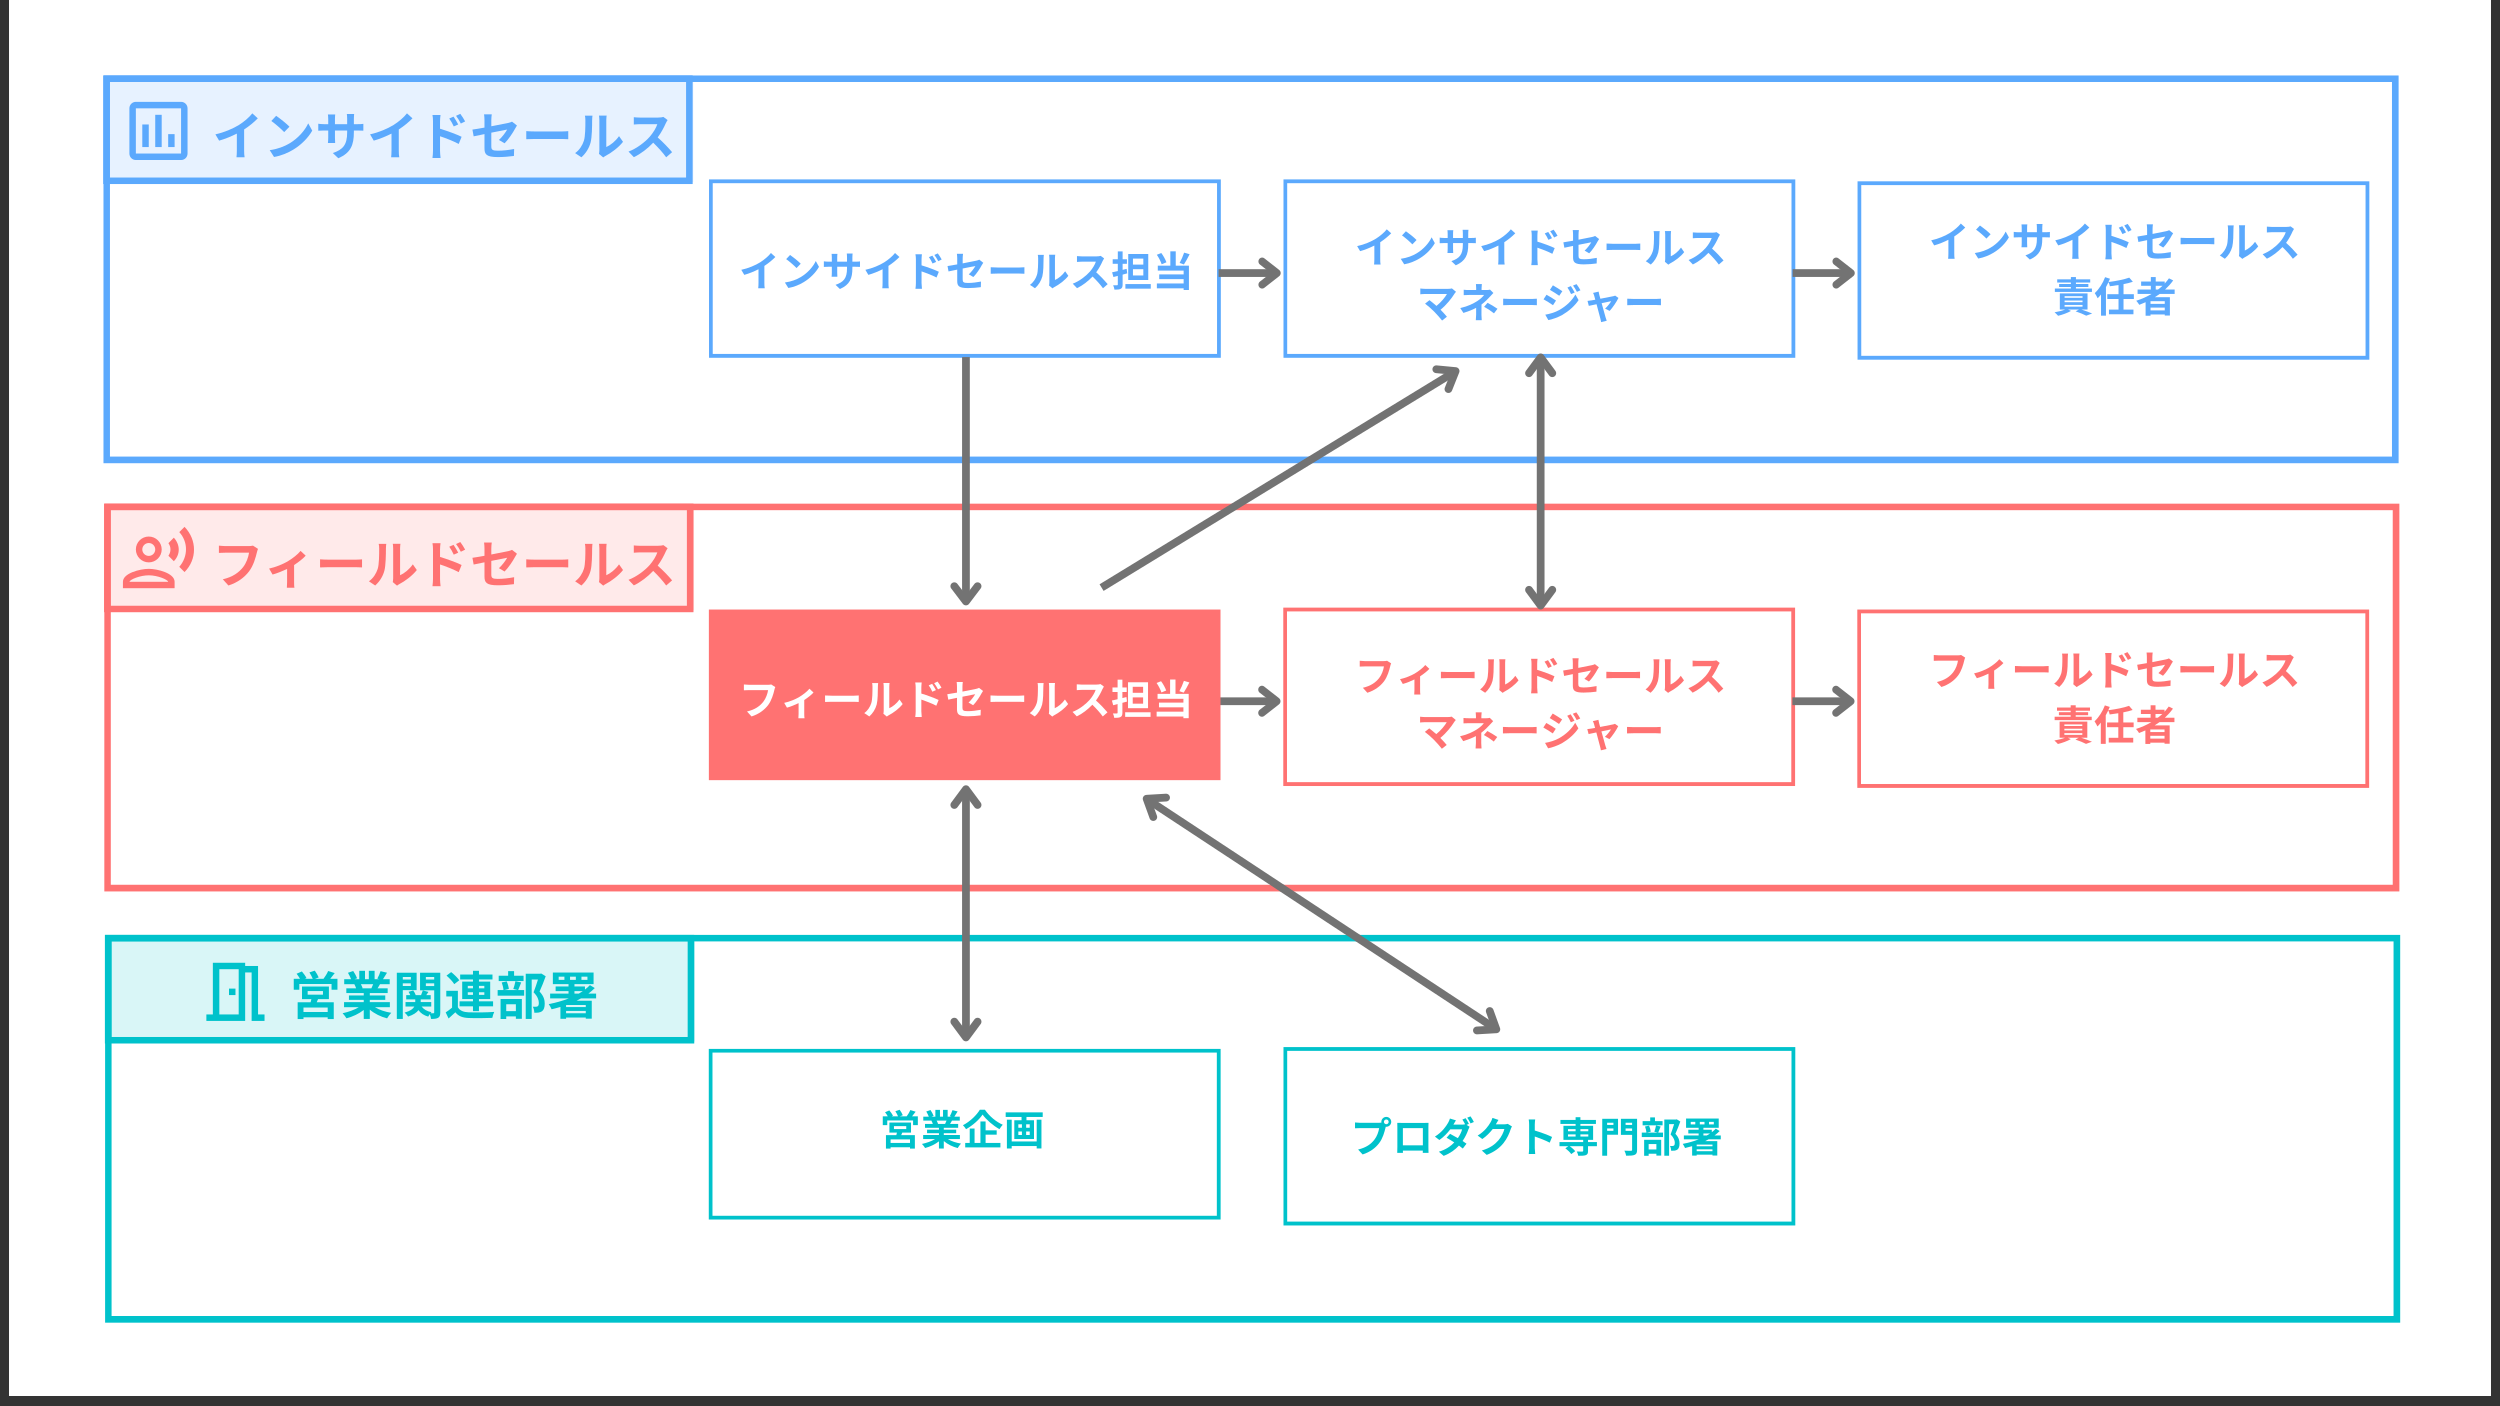
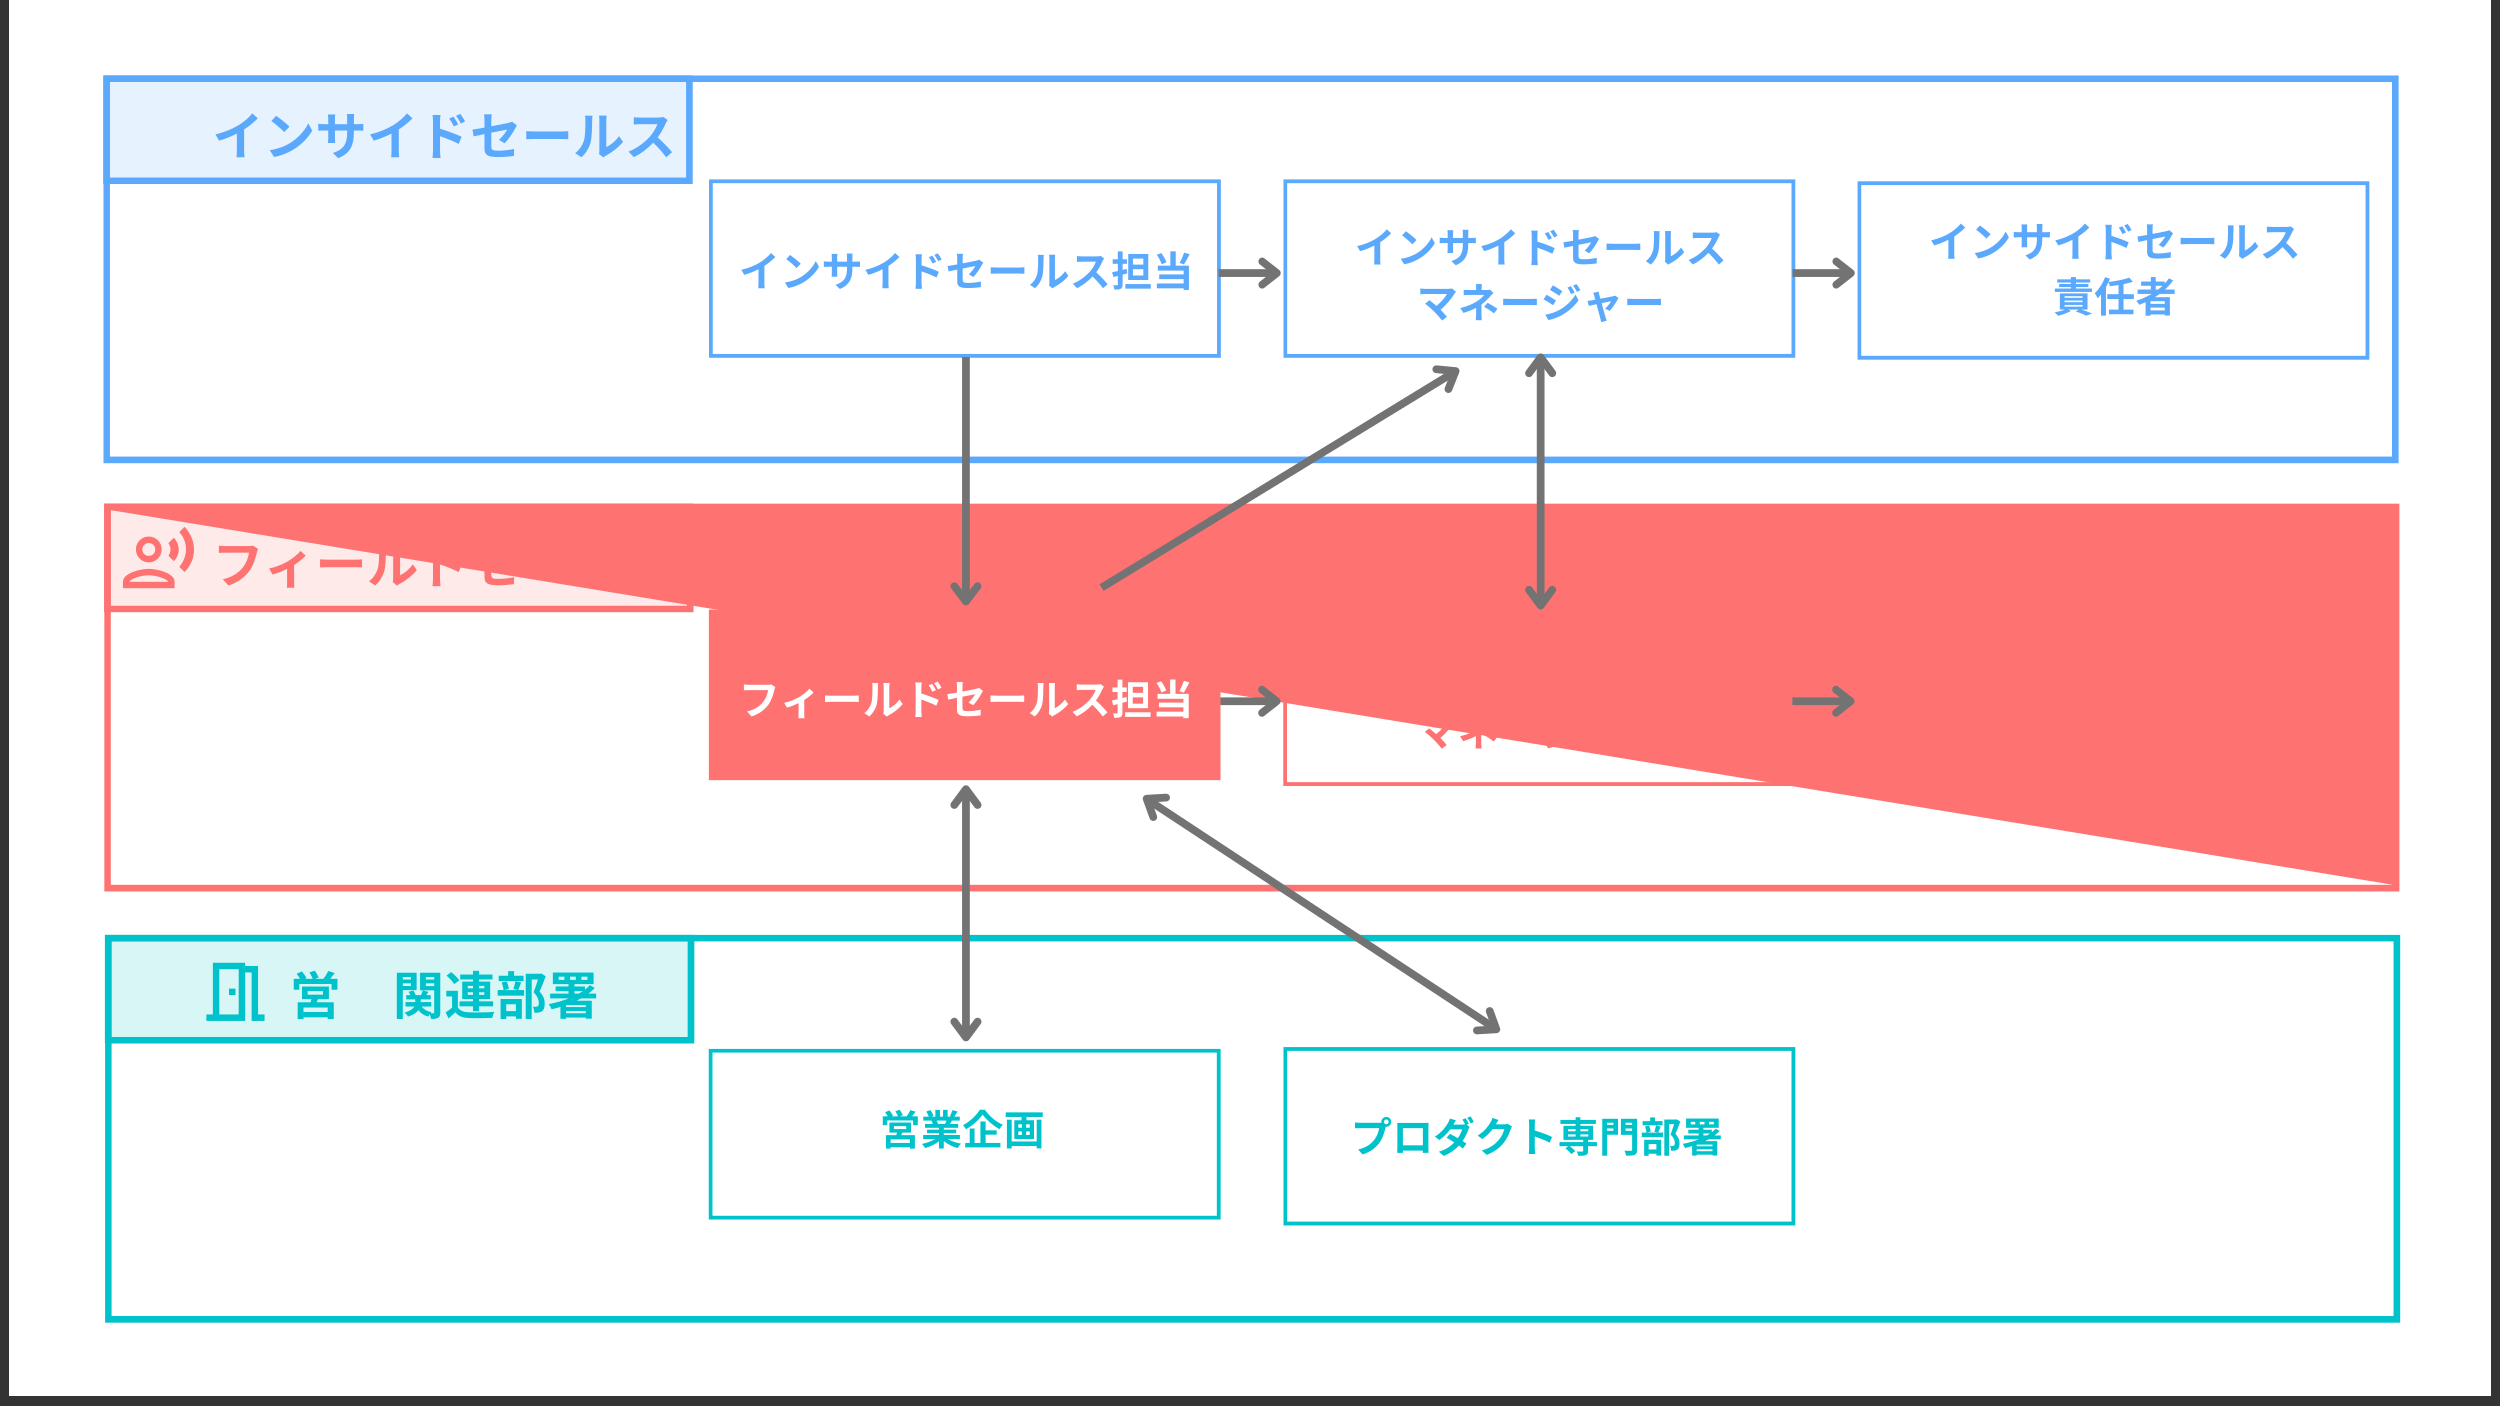
<svg xmlns="http://www.w3.org/2000/svg" xmlns:xlink="http://www.w3.org/1999/xlink" width="240pt" height="135pt" viewBox="0 0 240 135" version="1.2">
  <rect x="0" y="0" width="240" height="135" fill="#333333" stroke="none" />
  <defs>
    <g>
      <symbol overflow="visible" id="glyph0-0">
        <path style="stroke:none;" d="M 3.664 -0.234 L 1.34 -0.234 L 1.34 -0.664 L 3.664 -0.664 Z M 1.742 -2.246 L 3.211 -2.246 L 3.211 -1.902 L 1.742 -1.902 Z M 3.781 -1.469 L 3.781 -2.684 L 1.199 -2.684 L 1.199 -1.469 L 2.098 -1.469 C 2.078 -1.371 2.051 -1.266 2.023 -1.168 L 0.781 -1.168 L 0.781 0.441 L 1.34 0.441 L 1.34 0.277 L 3.664 0.277 L 3.664 0.441 L 4.246 0.441 L 4.246 -1.168 L 2.609 -1.168 C 2.652 -1.262 2.695 -1.359 2.738 -1.469 Z M 3.91 -3.426 C 4.047 -3.59 4.195 -3.785 4.34 -3.973 L 3.707 -4.172 C 3.613 -3.938 3.426 -3.637 3.266 -3.426 L 2.453 -3.426 L 2.801 -3.555 C 2.73 -3.73 2.57 -4.012 2.426 -4.207 L 1.91 -4.035 C 2.027 -3.844 2.164 -3.602 2.23 -3.426 L 1.469 -3.426 L 1.629 -3.492 C 1.543 -3.676 1.352 -3.938 1.188 -4.129 L 0.68 -3.91 C 0.793 -3.762 0.914 -3.582 1.004 -3.426 L 0.406 -3.426 L 0.406 -2.371 L 0.941 -2.371 L 0.941 -2.926 L 4.035 -2.926 L 4.035 -2.371 L 4.602 -2.371 L 4.602 -3.426 Z M 3.91 -3.426 " />
      </symbol>
      <symbol overflow="visible" id="glyph1-0">
-         <path style="stroke:none;" d="M 3.082 -2.906 C 3.027 -2.77 2.969 -2.629 2.91 -2.508 L 1.984 -2.508 L 2.07 -2.523 C 2.035 -2.633 1.969 -2.777 1.902 -2.906 Z M 4.684 -0.699 L 4.684 -1.184 L 2.758 -1.184 L 2.758 -1.402 L 4.242 -1.402 L 4.242 -1.824 L 2.758 -1.824 L 2.758 -2.051 L 4.473 -2.051 L 4.473 -2.508 L 3.504 -2.508 C 3.578 -2.629 3.656 -2.762 3.738 -2.906 L 4.668 -2.906 L 4.668 -3.387 L 4.023 -3.387 C 4.137 -3.559 4.27 -3.781 4.41 -4.008 L 3.789 -4.156 C 3.723 -3.938 3.598 -3.641 3.48 -3.441 L 3.656 -3.387 L 3.219 -3.387 L 3.219 -4.191 L 2.664 -4.191 L 2.664 -3.387 L 2.297 -3.387 L 2.297 -4.191 L 1.746 -4.191 L 1.746 -3.387 L 1.297 -3.387 L 1.539 -3.473 C 1.469 -3.668 1.305 -3.961 1.164 -4.172 L 0.66 -4 C 0.766 -3.812 0.895 -3.574 0.965 -3.387 L 0.301 -3.387 L 0.301 -2.906 L 1.336 -2.906 L 1.277 -2.895 C 1.34 -2.781 1.406 -2.633 1.445 -2.508 L 0.504 -2.508 L 0.504 -2.051 L 2.176 -2.051 L 2.176 -1.824 L 0.754 -1.824 L 0.754 -1.402 L 2.176 -1.402 L 2.176 -1.184 L 0.285 -1.184 L 0.285 -0.699 L 1.707 -0.699 C 1.281 -0.441 0.699 -0.234 0.145 -0.117 C 0.266 0 0.434 0.227 0.52 0.371 C 1.109 0.219 1.719 -0.07 2.176 -0.43 L 2.176 0.43 L 2.758 0.43 L 2.758 -0.461 C 3.211 -0.074 3.812 0.223 4.418 0.375 C 4.508 0.219 4.684 -0.031 4.816 -0.16 C 4.242 -0.246 3.668 -0.441 3.246 -0.699 Z M 4.684 -0.699 " />
-       </symbol>
+         </symbol>
      <symbol overflow="visible" id="glyph2-0">
        <path style="stroke:none;" d="M 1.75 -3.598 L 1.75 -3.355 L 0.977 -3.355 L 0.977 -3.598 Z M 0.977 -2.73 L 0.977 -2.988 L 1.75 -2.988 L 1.75 -2.73 Z M 2.305 -2.332 L 2.305 -4.004 L 0.402 -4.004 L 0.402 0.43 L 0.977 0.43 L 0.977 -2.332 Z M 3.191 -2.723 L 3.191 -2.988 L 3.992 -2.988 L 3.992 -2.723 Z M 3.992 -3.598 L 3.992 -3.355 L 3.191 -3.355 L 3.191 -3.598 Z M 4.574 -4.004 L 2.633 -4.004 L 2.633 -2.316 L 3.992 -2.316 L 3.992 -0.199 C 3.992 -0.137 3.973 -0.113 3.914 -0.113 C 3.871 -0.109 3.758 -0.109 3.637 -0.113 C 3.668 -0.152 3.703 -0.188 3.73 -0.219 C 3.312 -0.297 2.984 -0.488 2.785 -0.758 L 3.707 -0.758 L 3.707 -1.188 L 2.695 -1.188 L 2.695 -1.445 L 3.656 -1.445 L 3.656 -1.855 L 3.227 -1.855 C 3.293 -1.949 3.367 -2.059 3.441 -2.168 L 2.898 -2.305 C 2.859 -2.184 2.793 -2.004 2.73 -1.855 L 2.219 -1.855 C 2.172 -1.996 2.078 -2.172 1.98 -2.301 L 1.527 -2.176 C 1.594 -2.078 1.648 -1.965 1.691 -1.855 L 1.305 -1.855 L 1.305 -1.445 L 2.172 -1.445 L 2.172 -1.188 L 1.238 -1.188 L 1.238 -0.758 L 2.082 -0.758 C 1.965 -0.539 1.703 -0.328 1.148 -0.18 C 1.266 -0.086 1.422 0.094 1.488 0.203 C 2.004 0.035 2.305 -0.18 2.48 -0.414 C 2.695 -0.117 3.004 0.094 3.414 0.207 C 3.449 0.137 3.508 0.051 3.566 -0.031 C 3.629 0.117 3.676 0.309 3.688 0.43 C 3.992 0.43 4.211 0.414 4.371 0.32 C 4.527 0.227 4.574 0.078 4.574 -0.191 Z M 4.574 -4.004 " />
      </symbol>
      <symbol overflow="visible" id="glyph3-0">
        <path style="stroke:none;" d="M 2.266 -1.879 L 2.266 -2.129 L 2.766 -2.129 L 2.766 -1.879 Z M 2.266 -2.746 L 2.766 -2.746 L 2.766 -2.508 L 2.266 -2.508 Z M 3.855 -2.746 L 3.855 -2.508 L 3.34 -2.508 L 3.34 -2.746 Z M 3.855 -1.879 L 3.34 -1.879 L 3.34 -2.129 L 3.855 -2.129 Z M 2.766 -0.316 L 3.34 -0.316 L 3.34 -0.777 L 4.695 -0.777 L 4.695 -1.258 L 3.34 -1.258 L 3.34 -1.477 L 4.418 -1.477 L 4.418 -3.156 L 3.34 -3.156 L 3.34 -3.359 L 4.637 -3.359 L 4.637 -3.836 L 3.34 -3.836 L 3.34 -4.188 L 2.766 -4.188 L 2.766 -3.836 L 1.535 -3.836 L 1.535 -3.359 L 2.766 -3.359 L 2.766 -3.156 L 1.73 -3.156 L 1.73 -1.477 L 2.766 -1.477 L 2.766 -1.258 L 1.477 -1.258 L 1.477 -0.777 L 2.766 -0.777 Z M 1.449 -3.281 C 1.293 -3.52 0.949 -3.844 0.672 -4.066 L 0.223 -3.73 C 0.5 -3.492 0.828 -3.152 0.965 -2.91 Z M 1.316 -2.273 L 0.203 -2.273 L 0.203 -1.73 L 0.758 -1.73 L 0.758 -0.652 C 0.559 -0.484 0.336 -0.32 0.145 -0.199 L 0.422 0.387 C 0.672 0.172 0.875 -0.016 1.074 -0.207 C 1.371 0.172 1.766 0.316 2.355 0.34 C 2.961 0.367 4.008 0.355 4.621 0.328 C 4.652 0.164 4.734 -0.109 4.805 -0.246 C 4.121 -0.191 2.953 -0.18 2.359 -0.203 C 1.855 -0.223 1.508 -0.359 1.316 -0.691 Z M 1.316 -2.273 " />
      </symbol>
      <symbol overflow="visible" id="glyph4-0">
        <path style="stroke:none;" d="M 2.672 -3.715 L 1.762 -3.715 L 1.762 -4.156 L 1.191 -4.156 L 1.191 -3.715 L 0.285 -3.715 L 0.285 -3.207 L 2.672 -3.207 Z M 1.934 -0.977 L 1.934 -0.32 L 1.008 -0.32 L 1.008 -0.977 Z M 0.465 0.434 L 1.008 0.434 L 1.008 0.188 L 1.934 0.188 L 1.934 0.414 L 2.508 0.414 L 2.508 -1.484 L 0.465 -1.484 Z M 1.891 -3.191 C 1.852 -2.965 1.762 -2.652 1.688 -2.445 L 2.109 -2.34 L 0.793 -2.34 L 1.258 -2.449 C 1.238 -2.652 1.156 -2.949 1.055 -3.172 L 0.574 -3.074 C 0.66 -2.844 0.734 -2.539 0.746 -2.34 L 0.184 -2.34 L 0.184 -1.805 L 2.727 -1.805 L 2.727 -2.34 L 2.152 -2.34 C 2.238 -2.527 2.336 -2.801 2.445 -3.074 Z M 4.363 -3.934 L 4.277 -3.91 L 2.879 -3.91 L 2.879 0.43 L 3.453 0.43 L 3.453 -3.355 L 4.055 -3.355 C 3.934 -2.98 3.777 -2.473 3.633 -2.125 C 4.027 -1.738 4.137 -1.379 4.137 -1.113 C 4.137 -0.945 4.109 -0.832 4.02 -0.777 C 3.969 -0.754 3.906 -0.742 3.836 -0.738 C 3.762 -0.734 3.668 -0.738 3.559 -0.746 C 3.652 -0.578 3.703 -0.328 3.703 -0.168 C 3.84 -0.164 3.984 -0.164 4.098 -0.18 C 4.223 -0.199 4.34 -0.238 4.434 -0.301 C 4.621 -0.434 4.703 -0.68 4.703 -1.039 C 4.703 -1.367 4.629 -1.75 4.207 -2.199 C 4.406 -2.617 4.621 -3.188 4.797 -3.668 Z M 4.363 -3.934 " />
      </symbol>
      <symbol overflow="visible" id="glyph5-0">
        <path style="stroke:none;" d="M 2.609 -2.242 L 3.414 -2.242 C 3.293 -2.156 3.156 -2.078 3.023 -2 L 2.609 -2 Z M 3.695 -0.906 L 3.695 -0.707 L 1.805 -0.707 L 1.805 -0.902 L 1.82 -0.906 Z M 1.805 -0.117 L 1.805 -0.34 L 3.695 -0.34 L 3.695 -0.117 Z M 1.645 -3.32 L 1.094 -3.32 L 1.094 -3.629 L 1.645 -3.629 Z M 2.184 -3.629 L 2.742 -3.629 L 2.742 -3.32 L 2.184 -3.32 Z M 3.281 -3.629 L 3.855 -3.629 L 3.855 -3.32 L 3.281 -3.32 Z M 4.688 -1.539 L 4.688 -2 L 3.945 -2 C 4.168 -2.164 4.375 -2.348 4.559 -2.535 L 4.094 -2.816 C 3.953 -2.668 3.789 -2.523 3.617 -2.391 L 3.617 -2.688 L 2.609 -2.688 L 2.609 -2.914 L 4.445 -2.914 L 4.445 -4.027 L 0.535 -4.027 L 0.535 -2.914 L 2.039 -2.914 L 2.039 -2.688 L 0.801 -2.688 L 0.801 -2.242 L 2.039 -2.242 L 2.039 -2 L 0.273 -2 L 0.273 -1.539 L 2.059 -1.539 C 1.449 -1.301 0.797 -1.117 0.137 -0.996 C 0.234 -0.871 0.359 -0.625 0.414 -0.496 C 0.703 -0.562 0.984 -0.637 1.262 -0.723 L 1.262 0.414 L 1.805 0.414 L 1.805 0.297 L 3.695 0.297 L 3.695 0.406 L 4.27 0.406 L 4.27 -1.32 L 2.82 -1.32 C 2.965 -1.391 3.098 -1.465 3.23 -1.539 Z M 4.688 -1.539 " />
      </symbol>
      <symbol overflow="visible" id="glyph6-0">
        <path style="stroke:none;" d="M 3.914 -3.609 C 3.781 -3.574 3.621 -3.566 3.523 -3.566 L 1.238 -3.566 C 1.074 -3.566 0.793 -3.594 0.645 -3.609 L 0.645 -2.91 C 0.773 -2.918 1.008 -2.93 1.23 -2.93 L 3.539 -2.93 C 3.473 -2.508 3.285 -1.945 2.961 -1.535 C 2.559 -1.035 2 -0.605 1.02 -0.375 L 1.559 0.219 C 2.441 -0.062 3.098 -0.555 3.547 -1.148 C 3.961 -1.699 4.176 -2.465 4.289 -2.949 C 4.316 -3.059 4.355 -3.195 4.398 -3.297 Z M 3.914 -3.609 " />
      </symbol>
      <symbol overflow="visible" id="glyph6-1">
        <path style="stroke:none;" d="M 3.535 -3.102 C 3.285 -2.781 2.766 -2.371 2.262 -2.074 C 1.871 -1.848 1.152 -1.539 0.516 -1.406 L 0.848 -0.832 C 1.262 -0.945 1.805 -1.164 2.242 -1.371 L 2.242 -0.098 C 2.242 0.074 2.23 0.336 2.219 0.434 L 2.949 0.434 C 2.918 0.336 2.914 0.074 2.914 -0.098 L 2.914 -1.746 C 3.367 -2.039 3.797 -2.387 4.027 -2.645 Z M 3.535 -3.102 " />
      </symbol>
      <symbol overflow="visible" id="glyph6-2">
        <path style="stroke:none;" d="M 0.457 -1.516 C 0.637 -1.527 0.969 -1.539 1.254 -1.539 L 3.91 -1.539 C 4.117 -1.539 4.371 -1.52 4.488 -1.516 L 4.488 -2.293 C 4.359 -2.281 4.137 -2.262 3.91 -2.262 L 1.254 -2.262 C 0.996 -2.262 0.633 -2.277 0.457 -2.293 Z M 0.457 -1.516 " />
      </symbol>
      <symbol overflow="visible" id="glyph6-3">
        <path style="stroke:none;" d="M 0.801 0.219 C 1.227 -0.16 1.535 -0.645 1.684 -1.203 C 1.816 -1.703 1.832 -2.746 1.832 -3.332 C 1.832 -3.535 1.859 -3.758 1.867 -3.777 L 1.137 -3.777 C 1.168 -3.656 1.184 -3.523 1.184 -3.324 C 1.184 -2.727 1.18 -1.793 1.039 -1.367 C 0.902 -0.945 0.633 -0.488 0.199 -0.184 Z M 2.898 0.234 C 2.965 0.184 3.016 0.137 3.117 0.086 C 3.672 -0.199 4.383 -0.734 4.797 -1.266 L 4.414 -1.812 C 4.082 -1.332 3.594 -0.941 3.191 -0.766 L 3.191 -3.355 C 3.191 -3.578 3.223 -3.77 3.227 -3.785 L 2.488 -3.785 C 2.496 -3.77 2.527 -3.582 2.527 -3.359 L 2.527 -0.477 C 2.527 -0.34 2.508 -0.203 2.488 -0.109 Z M 2.898 0.234 " />
      </symbol>
      <symbol overflow="visible" id="glyph6-4">
        <path style="stroke:none;" d="M 4.488 -3.223 C 4.375 -3.445 4.168 -3.758 4.023 -3.953 L 3.613 -3.762 C 3.797 -3.516 3.914 -3.332 4.074 -3.02 Z M 3.824 -2.934 C 3.711 -3.156 3.516 -3.473 3.375 -3.684 L 2.961 -3.504 C 3.141 -3.25 3.25 -3.055 3.395 -2.742 Z M 2.078 -3.246 C 2.078 -3.453 2.102 -3.672 2.125 -3.844 L 1.352 -3.844 C 1.387 -3.668 1.402 -3.426 1.402 -3.246 L 1.402 -0.402 C 1.402 -0.207 1.379 0.094 1.352 0.285 L 2.129 0.285 C 2.102 0.086 2.078 -0.262 2.078 -0.402 L 2.078 -1.801 C 2.613 -1.625 3.355 -1.336 3.871 -1.062 L 4.148 -1.75 C 3.691 -1.977 2.738 -2.324 2.078 -2.523 Z M 2.078 -3.246 " />
      </symbol>
      <symbol overflow="visible" id="glyph6-5">
        <path style="stroke:none;" d="M 3.324 -1.125 C 3.684 -1.469 4.133 -2.152 4.352 -2.562 C 4.395 -2.652 4.469 -2.762 4.512 -2.832 L 4.039 -3.203 C 3.945 -3.152 3.824 -3.117 3.688 -3.082 C 3.465 -3.035 2.77 -2.891 2.051 -2.758 L 2.051 -3.34 C 2.051 -3.508 2.07 -3.758 2.094 -3.906 L 1.355 -3.906 C 1.379 -3.758 1.395 -3.504 1.395 -3.34 L 1.395 -2.633 C 0.906 -2.543 0.469 -2.469 0.238 -2.441 L 0.355 -1.793 C 0.562 -1.84 0.957 -1.922 1.395 -2.008 L 1.395 -0.66 C 1.395 -0.074 1.559 0.199 2.688 0.199 C 3.219 0.199 3.812 0.148 4.223 0.09 L 4.242 -0.578 C 3.75 -0.484 3.203 -0.414 2.676 -0.414 C 2.137 -0.414 2.051 -0.523 2.051 -0.832 L 2.051 -2.145 C 2.75 -2.281 3.418 -2.414 3.574 -2.445 C 3.434 -2.188 3.109 -1.738 2.781 -1.445 Z M 3.324 -1.125 " />
      </symbol>
      <symbol overflow="visible" id="glyph6-6">
        <path style="stroke:none;" d="M 3.723 -3.656 C 3.621 -3.621 3.426 -3.594 3.207 -3.594 L 1.465 -3.594 C 1.316 -3.594 1.016 -3.609 0.883 -3.629 L 0.883 -2.926 C 0.984 -2.93 1.258 -2.961 1.465 -2.961 L 3.141 -2.961 C 3.035 -2.609 2.73 -2.117 2.406 -1.746 C 1.941 -1.227 1.172 -0.629 0.375 -0.328 L 0.887 0.207 C 1.562 -0.113 2.223 -0.629 2.746 -1.184 C 3.211 -0.734 3.672 -0.227 3.992 0.219 L 4.559 -0.273 C 4.266 -0.629 3.668 -1.262 3.176 -1.688 C 3.508 -2.133 3.785 -2.664 3.953 -3.047 C 4 -3.148 4.086 -3.301 4.129 -3.355 Z M 3.723 -3.656 " />
      </symbol>
      <symbol overflow="visible" id="glyph6-7">
        <path style="stroke:none;" d="M 3.066 -2.453 C 3.559 -2.77 4.004 -3.141 4.379 -3.52 L 3.852 -4 C 3.574 -3.633 3.059 -3.191 2.559 -2.879 C 2.004 -2.539 1.172 -2.172 0.309 -1.984 L 0.664 -1.379 C 1.238 -1.539 1.855 -1.797 2.367 -2.055 L 2.367 -0.43 C 2.367 -0.211 2.352 0.098 2.332 0.219 L 3.113 0.219 C 3.078 0.094 3.066 -0.211 3.066 -0.43 Z M 3.066 -2.453 " />
      </symbol>
      <symbol overflow="visible" id="glyph6-8">
        <path style="stroke:none;" d="M 1.191 -3.762 L 0.727 -3.266 C 1.09 -3.016 1.707 -2.473 1.965 -2.199 L 2.469 -2.719 C 2.184 -3.016 1.539 -3.527 1.191 -3.762 Z M 0.574 -0.465 L 0.988 0.188 C 1.688 0.07 2.324 -0.207 2.824 -0.508 C 3.621 -0.988 4.281 -1.672 4.656 -2.34 L 4.27 -3.039 C 3.961 -2.371 3.312 -1.613 2.469 -1.113 C 1.988 -0.828 1.348 -0.574 0.574 -0.465 Z M 0.574 -0.465 " />
      </symbol>
      <symbol overflow="visible" id="glyph6-9">
        <path style="stroke:none;" d="M 3.703 -2.961 L 3.703 -3.48 C 3.703 -3.676 3.723 -3.84 3.73 -3.938 L 3.027 -3.938 C 3.043 -3.84 3.059 -3.676 3.059 -3.48 L 3.059 -2.961 L 1.887 -2.961 L 1.887 -3.445 C 1.887 -3.641 1.902 -3.801 1.914 -3.895 L 1.211 -3.895 C 1.223 -3.801 1.242 -3.637 1.242 -3.449 L 1.242 -2.961 L 0.82 -2.961 C 0.574 -2.961 0.375 -2.988 0.285 -3.004 L 0.285 -2.332 C 0.395 -2.34 0.574 -2.352 0.82 -2.352 L 1.242 -2.352 L 1.242 -1.676 C 1.242 -1.453 1.227 -1.258 1.211 -1.156 L 1.906 -1.156 C 1.902 -1.258 1.887 -1.461 1.887 -1.676 L 1.887 -2.352 L 3.059 -2.352 L 3.059 -2.164 C 3.059 -0.949 2.637 -0.52 1.684 -0.188 L 2.211 0.312 C 3.406 -0.211 3.703 -0.961 3.703 -2.188 L 3.703 -2.352 L 4.066 -2.352 C 4.332 -2.352 4.504 -2.348 4.613 -2.336 L 4.613 -2.992 C 4.48 -2.969 4.332 -2.961 4.066 -2.961 Z M 3.703 -2.961 " />
      </symbol>
      <symbol overflow="visible" id="glyph7-0">
        <path style="stroke:none;" d="M 2.938 -0.188 L 1.074 -0.188 L 1.074 -0.531 L 2.938 -0.531 Z M 1.398 -1.801 L 2.578 -1.801 L 2.578 -1.523 L 1.398 -1.523 Z M 3.035 -1.18 L 3.035 -2.152 L 0.961 -2.152 L 0.961 -1.18 L 1.684 -1.18 C 1.668 -1.102 1.645 -1.016 1.625 -0.938 L 0.629 -0.938 L 0.629 0.352 L 1.074 0.352 L 1.074 0.223 L 2.938 0.223 L 2.938 0.352 L 3.406 0.352 L 3.406 -0.938 L 2.094 -0.938 C 2.129 -1.012 2.164 -1.094 2.195 -1.18 Z M 3.137 -2.746 C 3.246 -2.879 3.367 -3.039 3.48 -3.188 L 2.973 -3.348 C 2.898 -3.16 2.746 -2.918 2.621 -2.746 L 1.969 -2.746 L 2.246 -2.852 C 2.191 -2.992 2.062 -3.219 1.945 -3.375 L 1.531 -3.234 C 1.629 -3.086 1.734 -2.891 1.789 -2.746 L 1.18 -2.746 L 1.305 -2.805 C 1.238 -2.949 1.082 -3.16 0.953 -3.312 L 0.543 -3.137 C 0.637 -3.02 0.734 -2.875 0.805 -2.746 L 0.324 -2.746 L 0.324 -1.902 L 0.754 -1.902 L 0.754 -2.348 L 3.234 -2.348 L 3.234 -1.902 L 3.691 -1.902 L 3.691 -2.746 Z M 3.137 -2.746 " />
      </symbol>
      <symbol overflow="visible" id="glyph8-0">
        <path style="stroke:none;" d="M 2.473 -2.332 C 2.43 -2.223 2.383 -2.109 2.336 -2.012 L 1.594 -2.012 L 1.66 -2.023 C 1.633 -2.113 1.582 -2.227 1.523 -2.332 Z M 3.758 -0.559 L 3.758 -0.949 L 2.211 -0.949 L 2.211 -1.125 L 3.402 -1.125 L 3.402 -1.465 L 2.211 -1.465 L 2.211 -1.645 L 3.59 -1.645 L 3.59 -2.012 L 2.812 -2.012 C 2.871 -2.109 2.934 -2.215 2.996 -2.332 L 3.746 -2.332 L 3.746 -2.715 L 3.227 -2.715 C 3.32 -2.855 3.426 -3.035 3.539 -3.215 L 3.043 -3.336 C 2.984 -3.16 2.887 -2.922 2.793 -2.758 L 2.934 -2.715 L 2.582 -2.715 L 2.582 -3.363 L 2.137 -3.363 L 2.137 -2.715 L 1.844 -2.715 L 1.844 -3.363 L 1.402 -3.363 L 1.402 -2.715 L 1.039 -2.715 L 1.234 -2.789 C 1.18 -2.941 1.047 -3.176 0.934 -3.348 L 0.527 -3.207 C 0.617 -3.059 0.719 -2.867 0.773 -2.715 L 0.242 -2.715 L 0.242 -2.332 L 1.07 -2.332 L 1.023 -2.324 C 1.074 -2.23 1.129 -2.113 1.16 -2.012 L 0.406 -2.012 L 0.406 -1.645 L 1.746 -1.645 L 1.746 -1.465 L 0.605 -1.465 L 0.605 -1.125 L 1.746 -1.125 L 1.746 -0.949 L 0.23 -0.949 L 0.23 -0.559 L 1.371 -0.559 C 1.027 -0.352 0.559 -0.188 0.113 -0.094 C 0.215 0 0.348 0.184 0.418 0.297 C 0.891 0.176 1.379 -0.055 1.746 -0.344 L 1.746 0.344 L 2.211 0.344 L 2.211 -0.371 C 2.578 -0.059 3.059 0.18 3.547 0.301 C 3.617 0.176 3.758 -0.023 3.863 -0.129 C 3.402 -0.199 2.941 -0.352 2.605 -0.559 Z M 3.758 -0.559 " />
      </symbol>
      <symbol overflow="visible" id="glyph9-0">
        <path style="stroke:none;" d="M 1.703 -3.379 C 1.406 -2.875 0.766 -2.242 0.078 -1.891 C 0.184 -1.789 0.316 -1.617 0.379 -1.508 C 1.031 -1.879 1.645 -2.43 1.965 -2.914 C 2.309 -2.426 2.969 -1.855 3.586 -1.512 C 3.676 -1.66 3.785 -1.816 3.902 -1.938 C 3.27 -2.211 2.617 -2.75 2.188 -3.379 Z M 2.254 -0.984 L 3.32 -0.984 L 3.32 -1.402 L 2.254 -1.402 L 2.254 -2.25 L 1.758 -2.25 L 1.758 -0.191 L 1.195 -0.191 L 1.195 -1.57 L 0.73 -1.57 L 0.73 -0.191 L 0.297 -0.191 L 0.297 0.238 L 3.676 0.238 L 3.676 -0.191 L 2.254 -0.191 Z M 2.254 -0.984 " />
      </symbol>
      <symbol overflow="visible" id="glyph9-1">
        <path style="stroke:none;" d="M 3.82 -1.258 L 3.82 -1.715 L 2.828 -1.715 L 2.828 -2.684 C 3.148 -2.742 3.453 -2.82 3.723 -2.91 L 3.379 -3.309 C 2.887 -3.129 2.105 -2.977 1.391 -2.887 C 1.441 -2.992 1.484 -3.098 1.527 -3.203 L 1.059 -3.352 C 0.84 -2.762 0.465 -2.188 0.066 -1.824 C 0.152 -1.703 0.297 -1.441 0.344 -1.328 C 0.457 -1.434 0.559 -1.555 0.668 -1.691 L 0.668 0.34 L 1.141 0.34 L 1.141 -2.398 C 1.23 -2.555 1.312 -2.711 1.387 -2.875 C 1.438 -2.762 1.5 -2.598 1.52 -2.48 C 1.785 -2.512 2.07 -2.551 2.348 -2.598 L 2.348 -1.715 L 1.27 -1.715 L 1.27 -1.258 L 2.348 -1.258 L 2.348 -0.242 L 1.43 -0.242 L 1.43 0.211 L 3.781 0.211 L 3.781 -0.242 L 2.828 -0.242 L 2.828 -1.258 Z M 3.82 -1.258 " />
      </symbol>
      <symbol overflow="visible" id="glyph10-0">
        <path style="stroke:none;" d="M 3.188 -0.332 L 0.789 -0.332 L 0.789 -2.422 L 0.328 -2.422 L 0.328 0.344 L 0.789 0.344 L 0.789 0.109 L 3.188 0.109 L 3.188 0.34 L 3.645 0.34 L 3.645 -2.422 L 3.188 -2.422 Z M 2.52 -1.648 L 2.176 -1.648 L 2.176 -1.98 L 2.52 -1.98 Z M 2.52 -0.953 L 2.176 -0.953 L 2.176 -1.289 L 2.52 -1.289 Z M 1.426 -1.289 L 1.77 -1.289 L 1.77 -0.953 L 1.426 -0.953 Z M 1.426 -1.98 L 1.77 -1.98 L 1.77 -1.648 L 1.426 -1.648 Z M 0.211 -3.125 L 0.211 -2.684 L 1.734 -2.684 L 1.734 -2.367 L 1.039 -2.367 L 1.039 -0.566 L 2.93 -0.566 L 2.93 -2.367 L 2.207 -2.367 L 2.207 -2.684 L 3.766 -2.684 L 3.766 -3.125 Z M 0.211 -3.125 " />
      </symbol>
      <symbol overflow="visible" id="glyph11-0">
        <path style="stroke:none;" d="M 3.418 -2.684 C 3.293 -2.684 3.188 -2.789 3.188 -2.91 C 3.188 -3.039 3.293 -3.141 3.418 -3.141 C 3.543 -3.141 3.645 -3.039 3.645 -2.91 C 3.645 -2.789 3.543 -2.684 3.418 -2.684 Z M 0.887 -2.82 C 0.754 -2.82 0.527 -2.836 0.414 -2.852 L 0.414 -2.293 C 0.516 -2.301 0.703 -2.309 0.887 -2.309 L 2.734 -2.309 C 2.68 -1.965 2.527 -1.516 2.266 -1.188 C 1.945 -0.781 1.5 -0.441 0.711 -0.254 L 1.145 0.219 C 1.855 -0.008 2.383 -0.402 2.738 -0.879 C 3.074 -1.316 3.242 -1.934 3.336 -2.324 L 3.367 -2.441 C 3.383 -2.438 3.402 -2.438 3.418 -2.438 C 3.676 -2.438 3.891 -2.652 3.891 -2.91 C 3.891 -3.172 3.676 -3.387 3.418 -3.387 C 3.156 -3.387 2.941 -3.172 2.941 -2.91 C 2.941 -2.883 2.945 -2.859 2.949 -2.836 C 2.863 -2.824 2.781 -2.82 2.723 -2.82 Z M 0.887 -2.82 " />
      </symbol>
      <symbol overflow="visible" id="glyph11-1">
        <path style="stroke:none;" d="M 2.957 -2.305 L 2.957 -0.656 L 1.039 -0.656 L 1.039 -2.305 Z M 3.488 -2.43 C 3.488 -2.551 3.488 -2.695 3.5 -2.816 C 3.355 -2.809 3.203 -2.809 3.105 -2.809 L 0.922 -2.809 C 0.812 -2.809 0.664 -2.812 0.5 -2.816 C 0.508 -2.703 0.508 -2.543 0.508 -2.43 L 0.508 -0.488 C 0.508 -0.297 0.5 0.047 0.496 0.066 L 1.043 0.066 L 1.039 -0.152 L 2.953 -0.152 L 2.949 0.066 L 3.5 0.066 C 3.5 0.051 3.488 -0.328 3.488 -0.484 Z M 3.488 -2.43 " />
      </symbol>
      <symbol overflow="visible" id="glyph11-2">
        <path style="stroke:none;" d="M 3.406 -2.715 C 3.332 -2.863 3.191 -3.117 3.094 -3.262 L 2.781 -3.133 C 2.867 -3.004 2.965 -2.828 3.043 -2.68 C 2.949 -2.656 2.836 -2.645 2.727 -2.645 L 1.914 -2.645 L 1.918 -2.648 C 1.965 -2.734 2.066 -2.914 2.16 -3.055 L 1.586 -3.23 C 1.547 -3.098 1.465 -2.91 1.406 -2.816 C 1.207 -2.473 0.836 -1.926 0.145 -1.496 L 0.57 -1.168 C 0.969 -1.441 1.34 -1.824 1.617 -2.191 L 2.754 -2.191 C 2.695 -1.953 2.539 -1.629 2.344 -1.348 C 2.078 -1.504 1.805 -1.656 1.598 -1.762 L 1.262 -1.387 C 1.465 -1.27 1.734 -1.109 2 -0.934 C 1.676 -0.594 1.227 -0.258 0.523 -0.043 L 0.984 0.355 C 1.629 0.109 2.094 -0.246 2.449 -0.633 C 2.594 -0.527 2.723 -0.434 2.82 -0.348 L 3.176 -0.816 C 3.078 -0.891 2.941 -0.977 2.797 -1.07 C 3.059 -1.449 3.242 -1.852 3.344 -2.156 C 3.379 -2.254 3.43 -2.363 3.473 -2.441 L 3.184 -2.621 Z M 3.246 -3.312 C 3.359 -3.16 3.484 -2.93 3.566 -2.762 L 3.883 -2.898 C 3.812 -3.043 3.664 -3.293 3.562 -3.438 Z M 3.246 -3.312 " />
      </symbol>
      <symbol overflow="visible" id="glyph11-3">
        <path style="stroke:none;" d="M 3.164 -2.719 C 3.074 -2.691 2.941 -2.672 2.82 -2.672 L 2.02 -2.672 L 2.031 -2.691 C 2.082 -2.781 2.18 -2.957 2.273 -3.098 L 1.695 -3.289 C 1.66 -3.152 1.578 -2.969 1.516 -2.871 C 1.316 -2.527 0.973 -2.016 0.277 -1.594 L 0.723 -1.262 C 1.113 -1.527 1.457 -1.879 1.723 -2.223 L 2.84 -2.223 C 2.777 -1.926 2.547 -1.449 2.273 -1.141 C 1.93 -0.746 1.488 -0.402 0.676 -0.16 L 1.145 0.262 C 1.891 -0.035 2.371 -0.398 2.746 -0.859 C 3.105 -1.301 3.332 -1.832 3.438 -2.184 C 3.469 -2.281 3.527 -2.395 3.57 -2.469 Z M 3.164 -2.719 " />
      </symbol>
      <symbol overflow="visible" id="glyph11-4">
        <path style="stroke:none;" d="M 3.449 -1.461 C 3.086 -1.641 2.324 -1.922 1.789 -2.078 L 1.789 -2.66 C 1.789 -2.828 1.812 -3 1.828 -3.141 L 1.207 -3.141 C 1.234 -3 1.246 -2.805 1.246 -2.66 L 1.246 -0.383 C 1.246 -0.223 1.23 0.016 1.207 0.172 L 1.828 0.172 C 1.812 0.012 1.789 -0.266 1.789 -0.383 L 1.789 -1.504 C 2.219 -1.359 2.816 -1.129 3.223 -0.914 Z M 3.449 -1.461 " />
      </symbol>
      <symbol overflow="visible" id="glyph11-5">
        <path style="stroke:none;" d="M 3.141 -2.895 C 3.035 -2.867 2.906 -2.863 2.828 -2.863 L 0.992 -2.863 C 0.863 -2.863 0.637 -2.883 0.516 -2.895 L 0.516 -2.336 C 0.621 -2.344 0.809 -2.352 0.988 -2.352 L 2.84 -2.352 C 2.789 -2.012 2.637 -1.559 2.375 -1.23 C 2.055 -0.828 1.605 -0.484 0.816 -0.301 L 1.25 0.176 C 1.957 -0.051 2.484 -0.445 2.848 -0.922 C 3.176 -1.363 3.352 -1.977 3.441 -2.367 C 3.461 -2.453 3.492 -2.566 3.531 -2.645 Z M 3.141 -2.895 " />
      </symbol>
      <symbol overflow="visible" id="glyph11-6">
        <path style="stroke:none;" d="M 2.836 -2.488 C 2.637 -2.23 2.219 -1.902 1.816 -1.664 C 1.5 -1.48 0.926 -1.234 0.414 -1.129 L 0.68 -0.668 C 1.012 -0.758 1.449 -0.934 1.797 -1.102 L 1.797 -0.078 C 1.797 0.059 1.789 0.27 1.777 0.348 L 2.367 0.348 C 2.344 0.27 2.34 0.059 2.34 -0.078 L 2.34 -1.402 C 2.699 -1.637 3.047 -1.914 3.23 -2.121 Z M 2.836 -2.488 " />
      </symbol>
      <symbol overflow="visible" id="glyph11-7">
        <path style="stroke:none;" d="M 0.367 -1.215 C 0.512 -1.227 0.777 -1.234 1.004 -1.234 L 3.137 -1.234 C 3.305 -1.234 3.508 -1.219 3.602 -1.215 L 3.602 -1.84 C 3.5 -1.832 3.32 -1.816 3.137 -1.816 L 1.004 -1.816 C 0.797 -1.816 0.508 -1.828 0.367 -1.84 Z M 0.367 -1.215 " />
      </symbol>
      <symbol overflow="visible" id="glyph11-8">
        <path style="stroke:none;" d="M 0.645 0.176 C 0.984 -0.129 1.23 -0.516 1.352 -0.965 C 1.457 -1.367 1.469 -2.203 1.469 -2.672 C 1.469 -2.836 1.492 -3.016 1.496 -3.031 L 0.914 -3.031 C 0.938 -2.934 0.949 -2.828 0.949 -2.668 C 0.949 -2.188 0.945 -1.438 0.832 -1.098 C 0.723 -0.758 0.508 -0.395 0.16 -0.148 Z M 2.328 0.188 C 2.379 0.148 2.418 0.109 2.5 0.066 C 2.945 -0.16 3.52 -0.586 3.848 -1.016 L 3.543 -1.453 C 3.277 -1.066 2.883 -0.754 2.562 -0.617 L 2.562 -2.691 C 2.562 -2.871 2.586 -3.027 2.59 -3.039 L 1.996 -3.039 C 2 -3.027 2.027 -2.875 2.027 -2.695 L 2.027 -0.383 C 2.027 -0.273 2.012 -0.164 1.996 -0.086 Z M 2.328 0.188 " />
      </symbol>
      <symbol overflow="visible" id="glyph11-9">
        <path style="stroke:none;" d="M 3.602 -2.586 C 3.512 -2.762 3.344 -3.016 3.227 -3.172 L 2.898 -3.02 C 3.047 -2.82 3.141 -2.672 3.27 -2.422 Z M 3.07 -2.355 C 2.977 -2.535 2.82 -2.789 2.707 -2.953 L 2.375 -2.812 C 2.52 -2.609 2.609 -2.449 2.723 -2.199 Z M 1.668 -2.605 C 1.668 -2.77 1.688 -2.945 1.703 -3.086 L 1.082 -3.086 C 1.113 -2.941 1.125 -2.746 1.125 -2.605 L 1.125 -0.32 C 1.125 -0.168 1.109 0.074 1.082 0.23 L 1.707 0.23 C 1.688 0.066 1.668 -0.211 1.668 -0.32 L 1.668 -1.445 C 2.098 -1.301 2.691 -1.07 3.105 -0.855 L 3.328 -1.406 C 2.961 -1.586 2.195 -1.867 1.668 -2.023 Z M 1.668 -2.605 " />
      </symbol>
      <symbol overflow="visible" id="glyph11-10">
        <path style="stroke:none;" d="M 2.668 -0.902 C 2.953 -1.18 3.316 -1.727 3.488 -2.059 C 3.527 -2.129 3.586 -2.215 3.621 -2.27 L 3.238 -2.57 C 3.164 -2.527 3.07 -2.5 2.957 -2.473 C 2.781 -2.434 2.223 -2.32 1.645 -2.211 L 1.645 -2.68 C 1.645 -2.816 1.66 -3.016 1.68 -3.133 L 1.09 -3.133 C 1.109 -3.016 1.121 -2.812 1.121 -2.68 L 1.121 -2.113 C 0.727 -2.039 0.379 -1.98 0.191 -1.957 L 0.285 -1.438 C 0.453 -1.477 0.766 -1.539 1.121 -1.613 L 1.121 -0.527 C 1.121 -0.059 1.25 0.16 2.156 0.16 C 2.582 0.16 3.059 0.117 3.387 0.07 L 3.402 -0.465 C 3.008 -0.391 2.57 -0.332 2.148 -0.332 C 1.715 -0.332 1.645 -0.422 1.645 -0.668 L 1.645 -1.719 C 2.207 -1.832 2.742 -1.938 2.867 -1.961 C 2.754 -1.754 2.492 -1.395 2.23 -1.16 Z M 2.668 -0.902 " />
      </symbol>
      <symbol overflow="visible" id="glyph11-11">
        <path style="stroke:none;" d="M 2.984 -2.934 C 2.906 -2.906 2.746 -2.883 2.574 -2.883 L 1.176 -2.883 C 1.055 -2.883 0.812 -2.895 0.707 -2.91 L 0.707 -2.348 C 0.789 -2.352 1.008 -2.375 1.176 -2.375 L 2.52 -2.375 C 2.434 -2.094 2.191 -1.699 1.93 -1.402 C 1.555 -0.984 0.941 -0.504 0.301 -0.262 L 0.711 0.168 C 1.254 -0.09 1.781 -0.504 2.203 -0.949 C 2.578 -0.586 2.945 -0.184 3.203 0.176 L 3.656 -0.219 C 3.422 -0.504 2.941 -1.012 2.551 -1.355 C 2.816 -1.711 3.039 -2.137 3.172 -2.445 C 3.207 -2.523 3.281 -2.648 3.312 -2.691 Z M 2.984 -2.934 " />
      </symbol>
      <symbol overflow="visible" id="glyph11-12">
        <path style="stroke:none;" d="M 2.461 -1.969 C 2.855 -2.223 3.211 -2.52 3.516 -2.824 L 3.09 -3.207 C 2.867 -2.914 2.453 -2.562 2.055 -2.312 C 1.609 -2.035 0.941 -1.742 0.246 -1.594 L 0.531 -1.109 C 0.992 -1.234 1.488 -1.441 1.898 -1.648 L 1.898 -0.344 C 1.898 -0.172 1.887 0.078 1.871 0.176 L 2.496 0.176 C 2.469 0.074 2.461 -0.172 2.461 -0.344 Z M 2.461 -1.969 " />
      </symbol>
      <symbol overflow="visible" id="glyph11-13">
        <path style="stroke:none;" d="M 0.957 -3.02 L 0.582 -2.621 C 0.875 -2.418 1.371 -1.984 1.578 -1.762 L 1.98 -2.18 C 1.75 -2.418 1.234 -2.832 0.957 -3.02 Z M 0.461 -0.375 L 0.793 0.152 C 1.355 0.055 1.867 -0.168 2.266 -0.41 C 2.906 -0.793 3.434 -1.344 3.734 -1.879 L 3.426 -2.438 C 3.176 -1.902 2.656 -1.293 1.98 -0.895 C 1.598 -0.664 1.078 -0.461 0.461 -0.375 Z M 0.461 -0.375 " />
      </symbol>
      <symbol overflow="visible" id="glyph11-14">
        <path style="stroke:none;" d="M 2.969 -2.375 L 2.969 -2.793 C 2.969 -2.949 2.984 -3.082 2.992 -3.16 L 2.43 -3.16 C 2.441 -3.082 2.453 -2.949 2.453 -2.793 L 2.453 -2.375 L 1.512 -2.375 L 1.512 -2.762 C 1.512 -2.922 1.523 -3.051 1.535 -3.125 L 0.973 -3.125 C 0.98 -3.051 0.996 -2.918 0.996 -2.766 L 0.996 -2.375 L 0.66 -2.375 C 0.461 -2.375 0.301 -2.398 0.23 -2.41 L 0.23 -1.871 C 0.316 -1.879 0.461 -1.887 0.66 -1.887 L 0.996 -1.887 L 0.996 -1.348 C 0.996 -1.168 0.984 -1.008 0.973 -0.93 L 1.527 -0.93 C 1.523 -1.008 1.512 -1.172 1.512 -1.348 L 1.512 -1.887 L 2.453 -1.887 L 2.453 -1.734 C 2.453 -0.762 2.117 -0.418 1.352 -0.152 L 1.773 0.25 C 2.73 -0.172 2.969 -0.77 2.969 -1.754 L 2.969 -1.887 L 3.266 -1.887 C 3.473 -1.887 3.613 -1.883 3.699 -1.875 L 3.699 -2.402 C 3.594 -2.383 3.473 -2.375 3.266 -2.375 Z M 2.969 -2.375 " />
      </symbol>
      <symbol overflow="visible" id="glyph11-15">
        <path style="stroke:none;" d="M 3.387 -2.828 C 3.305 -2.801 3.168 -2.785 3.02 -2.785 L 0.812 -2.785 C 0.68 -2.785 0.461 -2.805 0.355 -2.82 L 0.355 -2.262 C 0.441 -2.27 0.656 -2.293 0.812 -2.293 L 2.914 -2.293 C 2.727 -1.965 2.355 -1.504 1.906 -1.148 C 1.656 -1.367 1.395 -1.582 1.234 -1.699 L 0.812 -1.363 C 1.051 -1.191 1.457 -0.832 1.688 -0.598 C 1.945 -0.332 2.277 0.035 2.445 0.258 L 2.91 -0.109 C 2.754 -0.297 2.52 -0.555 2.297 -0.781 C 2.855 -1.234 3.363 -1.871 3.648 -2.336 C 3.676 -2.387 3.727 -2.438 3.785 -2.5 Z M 3.387 -2.828 " />
      </symbol>
      <symbol overflow="visible" id="glyph11-16">
        <path style="stroke:none;" d="M 3.074 -2.711 C 2.977 -2.684 2.867 -2.672 2.742 -2.672 L 2.266 -2.672 L 2.266 -2.879 C 2.266 -3 2.277 -3.148 2.293 -3.242 L 1.723 -3.242 C 1.738 -3.145 1.746 -3 1.746 -2.879 L 1.746 -2.672 L 1.059 -2.672 C 0.922 -2.672 0.703 -2.676 0.551 -2.699 L 0.551 -2.18 C 0.676 -2.191 0.926 -2.199 1.066 -2.199 L 2.504 -2.199 C 2.391 -2.031 2.145 -1.801 1.84 -1.605 C 1.496 -1.387 0.984 -1.113 0.219 -0.941 L 0.523 -0.473 C 0.953 -0.605 1.379 -0.766 1.742 -0.961 L 1.742 -0.281 C 1.742 -0.125 1.727 0.113 1.711 0.227 L 2.281 0.227 C 2.27 0.102 2.254 -0.125 2.254 -0.281 C 2.254 -0.531 2.258 -0.965 2.258 -1.281 C 2.59 -1.531 2.891 -1.832 3.094 -2.062 C 3.176 -2.156 3.301 -2.293 3.398 -2.391 Z M 2.508 -1.062 C 2.855 -0.875 3.113 -0.707 3.457 -0.434 L 3.793 -0.871 C 3.41 -1.133 3.203 -1.246 2.84 -1.445 Z M 2.508 -1.062 " />
      </symbol>
      <symbol overflow="visible" id="glyph11-17">
        <path style="stroke:none;" d="M 2.895 -3.051 L 2.566 -2.91 C 2.707 -2.707 2.801 -2.539 2.914 -2.285 L 3.262 -2.434 C 3.168 -2.617 3.008 -2.883 2.895 -3.051 Z M 3.441 -3.238 L 3.105 -3.102 C 3.25 -2.902 3.352 -2.746 3.477 -2.496 L 3.816 -2.648 C 3.719 -2.824 3.566 -3.082 3.441 -3.238 Z M 1.172 -3.125 L 0.887 -2.688 C 1.148 -2.543 1.559 -2.273 1.781 -2.121 L 2.078 -2.559 C 1.871 -2.699 1.434 -2.98 1.172 -3.125 Z M 0.438 -0.305 L 0.734 0.215 C 1.082 0.152 1.656 -0.047 2.062 -0.273 C 2.707 -0.652 3.273 -1.152 3.637 -1.703 L 3.332 -2.242 C 3.02 -1.676 2.461 -1.133 1.785 -0.754 C 1.359 -0.516 0.883 -0.383 0.438 -0.305 Z M 0.559 -2.219 L 0.273 -1.781 C 0.539 -1.641 0.953 -1.375 1.18 -1.215 L 1.469 -1.66 C 1.266 -1.801 0.828 -2.078 0.559 -2.219 Z M 0.559 -2.219 " />
      </symbol>
      <symbol overflow="visible" id="glyph11-18">
        <path style="stroke:none;" d="M 2.648 -0.668 C 2.926 -0.965 3.328 -1.559 3.492 -1.91 L 3.176 -2.137 C 3.121 -2.109 3.047 -2.086 2.973 -2.074 C 2.82 -2.035 2.262 -1.93 1.758 -1.836 L 1.652 -2.219 C 1.629 -2.324 1.605 -2.426 1.59 -2.52 L 1.055 -2.395 C 1.102 -2.312 1.141 -2.215 1.168 -2.113 C 1.195 -2.023 1.23 -1.898 1.27 -1.742 C 1.09 -1.707 0.945 -1.684 0.891 -1.676 C 0.758 -1.652 0.652 -1.641 0.523 -1.629 L 0.648 -1.152 C 0.766 -1.18 1.055 -1.238 1.391 -1.309 C 1.531 -0.766 1.695 -0.152 1.754 0.062 C 1.785 0.176 1.816 0.305 1.828 0.41 L 2.367 0.277 C 2.336 0.199 2.281 0.023 2.258 -0.047 C 2.195 -0.254 2.027 -0.867 1.879 -1.41 C 2.309 -1.5 2.699 -1.582 2.797 -1.602 C 2.688 -1.406 2.414 -1.066 2.211 -0.887 Z M 2.648 -0.668 " />
      </symbol>
      <symbol overflow="visible" id="glyph12-0">
        <path style="stroke:none;" d="M 1.008 -1.707 L 1.738 -1.707 L 1.738 -1.504 L 1.008 -1.504 Z M 1.008 -2.211 L 1.738 -2.211 L 1.738 -2.008 L 1.008 -2.008 Z M 2.957 -2.211 L 2.957 -2.008 L 2.199 -2.008 L 2.199 -2.211 Z M 2.957 -1.504 L 2.199 -1.504 L 2.199 -1.707 L 2.957 -1.707 Z M 3.785 -0.973 L 2.93 -0.973 L 2.93 -1.184 L 3.418 -1.184 L 3.418 -2.535 L 2.199 -2.535 L 2.199 -2.711 L 3.688 -2.711 L 3.688 -3.098 L 2.199 -3.098 L 2.199 -3.359 L 1.738 -3.359 L 1.738 -3.098 L 0.281 -3.098 L 0.281 -2.711 L 1.738 -2.711 L 1.738 -2.535 L 0.57 -2.535 L 0.57 -1.184 L 2.465 -1.184 L 2.465 -0.973 L 0.191 -0.973 L 0.191 -0.574 L 1.039 -0.574 L 0.754 -0.375 C 0.965 -0.215 1.215 0.023 1.32 0.184 L 1.699 -0.094 C 1.594 -0.238 1.375 -0.434 1.176 -0.574 L 2.465 -0.574 L 2.465 -0.129 C 2.465 -0.074 2.441 -0.059 2.379 -0.055 C 2.312 -0.055 2.062 -0.055 1.852 -0.062 C 1.91 0.055 1.977 0.223 1.996 0.348 C 2.316 0.348 2.555 0.344 2.715 0.285 C 2.883 0.223 2.93 0.113 2.93 -0.109 L 2.93 -0.574 L 3.785 -0.574 Z M 3.785 -0.973 " />
      </symbol>
      <symbol overflow="visible" id="glyph13-0">
        <path style="stroke:none;" d="M 1.398 -2.824 L 1.398 -2.617 L 0.793 -2.617 L 0.793 -2.824 Z M 0.793 -2.055 L 0.793 -2.277 L 1.398 -2.277 L 1.398 -2.055 Z M 1.84 -3.203 L 0.324 -3.203 L 0.324 0.344 L 0.793 0.344 L 0.793 -1.676 L 1.84 -1.676 Z M 2.566 -2.043 L 2.566 -2.277 L 3.191 -2.277 L 3.191 -2.043 Z M 3.191 -2.824 L 3.191 -2.617 L 2.566 -2.617 L 2.566 -2.824 Z M 3.668 -3.203 L 2.117 -3.203 L 2.117 -1.664 L 3.191 -1.664 L 3.191 -0.234 C 3.191 -0.16 3.164 -0.133 3.082 -0.133 C 2.996 -0.133 2.703 -0.129 2.453 -0.145 C 2.523 -0.016 2.602 0.207 2.621 0.34 C 3.004 0.34 3.27 0.332 3.438 0.254 C 3.613 0.184 3.668 0.043 3.668 -0.227 Z M 3.668 -3.203 " />
      </symbol>
      <symbol overflow="visible" id="glyph14-0">
        <path style="stroke:none;" d="M 2.145 -2.98 L 1.414 -2.98 L 1.414 -3.336 L 0.957 -3.336 L 0.957 -2.98 L 0.23 -2.98 L 0.23 -2.574 L 2.145 -2.574 Z M 1.551 -0.781 L 1.551 -0.258 L 0.809 -0.258 L 0.809 -0.781 Z M 0.375 0.348 L 0.809 0.348 L 0.809 0.152 L 1.551 0.152 L 1.551 0.332 L 2.012 0.332 L 2.012 -1.191 L 0.375 -1.191 Z M 1.516 -2.562 C 1.484 -2.379 1.414 -2.129 1.355 -1.961 L 1.691 -1.879 L 0.637 -1.879 L 1.008 -1.965 C 0.992 -2.129 0.93 -2.367 0.848 -2.547 L 0.461 -2.465 C 0.527 -2.281 0.586 -2.035 0.598 -1.879 L 0.148 -1.879 L 0.148 -1.449 L 2.188 -1.449 L 2.188 -1.879 L 1.727 -1.879 C 1.793 -2.027 1.875 -2.246 1.961 -2.465 Z M 3.504 -3.156 L 3.43 -3.137 L 2.312 -3.137 L 2.312 0.344 L 2.77 0.344 L 2.77 -2.691 L 3.25 -2.691 C 3.156 -2.391 3.031 -1.984 2.914 -1.703 C 3.23 -1.395 3.32 -1.109 3.32 -0.895 C 3.32 -0.758 3.297 -0.668 3.223 -0.625 C 3.184 -0.605 3.133 -0.594 3.078 -0.59 C 3.02 -0.586 2.941 -0.59 2.855 -0.598 C 2.93 -0.465 2.969 -0.262 2.969 -0.137 C 3.082 -0.133 3.195 -0.133 3.289 -0.145 C 3.387 -0.16 3.48 -0.191 3.559 -0.242 C 3.707 -0.348 3.773 -0.543 3.773 -0.832 C 3.773 -1.098 3.711 -1.406 3.375 -1.762 C 3.535 -2.102 3.707 -2.559 3.848 -2.941 Z M 3.504 -3.156 " />
      </symbol>
      <symbol overflow="visible" id="glyph15-0">
        <path style="stroke:none;" d="M 2.094 -1.797 L 2.738 -1.797 C 2.641 -1.73 2.535 -1.668 2.426 -1.605 L 2.094 -1.605 Z M 2.965 -0.727 L 2.965 -0.566 L 1.449 -0.566 L 1.449 -0.723 L 1.461 -0.727 Z M 1.449 -0.094 L 1.449 -0.273 L 2.965 -0.273 L 2.965 -0.094 Z M 1.316 -2.664 L 0.879 -2.664 L 0.879 -2.91 L 1.316 -2.91 Z M 1.75 -2.91 L 2.199 -2.91 L 2.199 -2.664 L 1.75 -2.664 Z M 2.633 -2.91 L 3.094 -2.91 L 3.094 -2.664 L 2.633 -2.664 Z M 3.762 -1.234 L 3.762 -1.605 L 3.164 -1.605 C 3.344 -1.734 3.512 -1.883 3.656 -2.031 L 3.285 -2.258 C 3.172 -2.141 3.043 -2.023 2.902 -1.918 L 2.902 -2.156 L 2.094 -2.156 L 2.094 -2.34 L 3.566 -2.34 L 3.566 -3.23 L 0.43 -3.23 L 0.43 -2.34 L 1.637 -2.34 L 1.637 -2.156 L 0.645 -2.156 L 0.645 -1.797 L 1.637 -1.797 L 1.637 -1.605 L 0.219 -1.605 L 0.219 -1.234 L 1.652 -1.234 C 1.164 -1.043 0.641 -0.898 0.109 -0.797 C 0.188 -0.699 0.289 -0.5 0.332 -0.398 C 0.562 -0.453 0.789 -0.512 1.012 -0.578 L 1.012 0.332 L 1.449 0.332 L 1.449 0.238 L 2.965 0.238 L 2.965 0.324 L 3.426 0.324 L 3.426 -1.059 L 2.262 -1.059 C 2.379 -1.117 2.484 -1.176 2.594 -1.234 Z M 3.762 -1.234 " />
      </symbol>
      <symbol overflow="visible" id="glyph15-1">
        <path style="stroke:none;" d="M 1.949 -2.523 L 2.598 -2.523 C 2.461 -2.398 2.32 -2.277 2.168 -2.164 L 1.949 -2.164 Z M 2.816 -0.789 L 1.449 -0.789 L 1.449 -1.043 L 2.816 -1.043 Z M 1.449 -0.164 L 1.449 -0.434 L 2.816 -0.434 L 2.816 -0.164 Z M 3.766 -1.746 L 3.766 -2.164 L 2.844 -2.164 C 3.133 -2.43 3.398 -2.723 3.625 -3.039 L 3.219 -3.242 C 3.098 -3.07 2.961 -2.902 2.812 -2.738 L 2.812 -2.934 L 1.949 -2.934 L 1.949 -3.363 L 1.48 -3.363 L 1.48 -2.934 L 0.547 -2.934 L 0.547 -2.523 L 1.48 -2.523 L 1.48 -2.164 L 0.207 -2.164 L 0.207 -1.746 L 1.555 -1.746 C 1.102 -1.477 0.598 -1.25 0.078 -1.09 C 0.172 -0.992 0.309 -0.801 0.371 -0.699 C 0.57 -0.773 0.777 -0.863 0.977 -0.949 L 0.977 0.348 L 1.449 0.348 L 1.449 0.23 L 2.816 0.23 L 2.816 0.332 L 3.309 0.332 L 3.309 -1.43 L 1.867 -1.43 C 2.027 -1.531 2.18 -1.637 2.336 -1.746 Z M 3.766 -1.746 " />
      </symbol>
      <symbol overflow="visible" id="glyph16-0">
        <path style="stroke:none;" d="M 3.105 -2.094 L 2.109 -2.094 L 2.109 -2.672 L 3.105 -2.672 Z M 3.105 -1.051 L 2.109 -1.051 L 2.109 -1.652 L 3.105 -1.652 Z M 3.578 -3.109 L 1.656 -3.109 L 1.656 -0.617 L 3.578 -0.617 Z M 1.504 -1.688 L 1.117 -1.59 L 1.117 -2.172 L 1.531 -2.172 L 1.531 -2.609 L 1.117 -2.609 L 1.117 -3.359 L 0.656 -3.359 L 0.656 -2.609 L 0.164 -2.609 L 0.164 -2.172 L 0.656 -2.172 L 0.656 -1.477 C 0.457 -1.43 0.266 -1.387 0.109 -1.355 L 0.234 -0.902 L 0.656 -1.012 L 0.656 -0.188 C 0.656 -0.133 0.637 -0.109 0.578 -0.109 C 0.527 -0.109 0.359 -0.109 0.207 -0.113 C 0.262 0.004 0.324 0.191 0.336 0.312 C 0.617 0.312 0.809 0.301 0.941 0.227 C 1.07 0.16 1.117 0.043 1.117 -0.188 L 1.117 -1.133 C 1.266 -1.172 1.414 -1.215 1.559 -1.254 Z M 1.383 -0.227 L 1.383 0.215 L 3.82 0.215 L 3.82 -0.227 Z M 1.383 -0.227 " />
      </symbol>
      <symbol overflow="visible" id="glyph17-0">
        <path style="stroke:none;" d="M 3.051 -3.242 C 2.953 -2.934 2.77 -2.523 2.617 -2.25 L 3.031 -2.109 C 3.199 -2.359 3.402 -2.734 3.578 -3.09 Z M 1.352 -2.316 C 1.262 -2.57 1.066 -2.934 0.859 -3.207 L 0.43 -3.039 C 0.625 -2.758 0.816 -2.375 0.895 -2.125 Z M 2.246 -3.367 L 1.727 -3.367 L 1.727 -1.992 L 0.523 -1.992 L 0.523 -1.52 L 3.004 -1.52 L 3.004 -1.156 L 0.66 -1.156 L 0.66 -0.699 L 3.004 -0.699 L 3.004 -0.285 L 0.434 -0.285 L 0.434 0.184 L 3.004 0.184 L 3.004 0.344 L 3.512 0.344 L 3.512 -1.992 L 2.246 -1.992 Z M 2.246 -3.367 " />
      </symbol>
      <symbol overflow="visible" id="glyph18-0">
        <path style="stroke:none;" d="M 3.766 -2.262 L 2.23 -2.262 L 2.23 -2.41 L 3.422 -2.41 L 3.422 -2.695 L 2.23 -2.695 L 2.23 -2.84 L 3.602 -2.84 L 3.602 -3.148 L 2.23 -3.148 L 2.23 -3.363 L 1.746 -3.363 L 1.746 -3.148 L 0.434 -3.148 L 0.434 -2.84 L 1.746 -2.84 L 1.746 -2.695 L 0.617 -2.695 L 0.617 -2.41 L 1.746 -2.41 L 1.746 -2.262 L 0.207 -2.262 L 0.207 -1.938 L 3.766 -1.938 Z M 1.141 -0.688 L 2.863 -0.688 L 2.863 -0.52 L 1.141 -0.52 Z M 1.141 -1.109 L 2.863 -1.109 L 2.863 -0.949 L 1.141 -0.949 Z M 1.141 -1.527 L 2.863 -1.527 L 2.863 -1.371 L 1.141 -1.371 Z M 3.344 -0.246 L 3.344 -1.797 L 0.684 -1.797 L 0.684 -0.246 L 1.203 -0.246 C 0.926 -0.137 0.535 -0.039 0.18 0.02 C 0.277 0.098 0.445 0.266 0.52 0.355 C 0.926 0.258 1.43 0.078 1.758 -0.113 L 1.469 -0.246 L 2.52 -0.246 L 2.203 -0.07 C 2.602 0.059 2.996 0.227 3.219 0.344 L 3.789 0.137 C 3.539 0.027 3.133 -0.125 2.758 -0.246 Z M 3.344 -0.246 " />
      </symbol>
    </g>
    <clipPath id="clip1">
      <path d="M 0.883 0 L 239.117 0 L 239.117 134.008 L 0.883 134.008 Z M 0.883 0 " />
    </clipPath>
    <filter id="alpha" filterUnits="objectBoundingBox" x="0%" y="0%" width="100%" height="100%">
      <feColorMatrix type="matrix" in="SourceGraphic" values="0 0 0 0 1 0 0 0 0 1 0 0 0 0 1 0 0 0 1 0" />
    </filter>
    <mask id="mask0">
      <g filter="url(#alpha)">
        <rect x="0" y="0" width="240" height="135" style="fill:rgb(0%,0%,0%);fill-opacity:0.149;stroke:none;" />
      </g>
    </mask>
    <clipPath id="clip3">
      <path d="M 1 0.84 L 57.875 0.84 L 57.875 11 L 1 11 Z M 1 0.84 " />
    </clipPath>
    <clipPath id="clip2">
      <rect x="0" y="0" width="58" height="12" />
    </clipPath>
    <g id="surface5" clip-path="url(#clip2)">
      <g clip-path="url(#clip3)" clip-rule="nonzero">
        <path style=" stroke:none;fill-rule:nonzero;fill:rgb(100%,44.71%,44.71%);fill-opacity:1;" d="M 1.09 0.902 L 57.629 0.902 L 57.629 10.582 L 1.09 10.582 Z M 1.09 0.902 " />
      </g>
    </g>
    <mask id="mask1">
      <g filter="url(#alpha)">
        <rect x="0" y="0" width="240" height="135" style="fill:rgb(0%,0%,0%);fill-opacity:0.149;stroke:none;" />
      </g>
    </mask>
    <clipPath id="clip5">
      <path d="M 1 0.293 L 58 0.293 L 58 10 L 1 10 Z M 1 0.293 " />
    </clipPath>
    <clipPath id="clip4">
      <rect x="0" y="0" width="59" height="11" />
    </clipPath>
    <g id="surface8" clip-path="url(#clip4)">
      <g clip-path="url(#clip5)" clip-rule="nonzero">
        <path style=" stroke:none;fill-rule:nonzero;fill:rgb(0%,76.079%,79.61%);fill-opacity:1;" d="M 1.168 0.305 L 57.711 0.305 L 57.711 9.98 L 1.168 9.98 Z M 1.168 0.305 " />
      </g>
    </g>
    <mask id="mask2">
      <g filter="url(#alpha)">
        <rect x="0" y="0" width="240" height="135" style="fill:rgb(0%,0%,0%);fill-opacity:0.149;stroke:none;" />
      </g>
    </mask>
    <clipPath id="clip7">
      <path d="M 1 0.625 L 57.637 0.625 L 57.637 11 L 1 11 Z M 1 0.625 " />
    </clipPath>
    <clipPath id="clip6">
      <rect x="0" y="0" width="58" height="12" />
    </clipPath>
    <g id="surface11" clip-path="url(#clip6)">
      <g clip-path="url(#clip7)" clip-rule="nonzero">
        <path style=" stroke:none;fill-rule:nonzero;fill:rgb(35.689%,66.269%,99.219%);fill-opacity:1;" d="M 1.008 0.797 L 57.555 0.797 L 57.555 10.473 L 1.008 10.473 Z M 1.008 0.797 " />
      </g>
    </g>
    <clipPath id="clip8">
      <path d="M 11.488 50 L 18.934 50 L 18.934 57 L 11.488 57 Z M 11.488 50 " />
    </clipPath>
    <clipPath id="clip9">
-       <path d="M 12 9 L 18.934 9 L 18.934 16 L 12 16 Z M 12 9 " />
-     </clipPath>
+       </clipPath>
    <clipPath id="clip10">
      <path d="M 19 92 L 26 92 L 26 98.938 L 19 98.938 Z M 19 92 " />
    </clipPath>
  </defs>
  <g id="surface1">
    <g clip-path="url(#clip1)" clip-rule="nonzero">
      <path style=" stroke:none;fill-rule:nonzero;fill:rgb(100%,100%,100%);fill-opacity:1;" d="M 0.883 0 L 239.117 0 L 239.117 141.453 L 0.883 141.453 Z M 0.883 0 " />
      <path style=" stroke:none;fill-rule:nonzero;fill:rgb(100%,100%,100%);fill-opacity:1;" d="M 0.883 0 L 239.117 0 L 239.117 134.008 L 0.883 134.008 Z M 0.883 0 " />
      <path style=" stroke:none;fill-rule:nonzero;fill:rgb(100%,100%,100%);fill-opacity:1;" d="M 0.883 0 L 239.117 0 L 239.117 134.008 L 0.883 134.008 Z M 0.883 0 " />
    </g>
-     <path style=" stroke:none;fill-rule:nonzero;fill:rgb(100%,44.71%,44.71%);fill-opacity:1;" d="M 10.016 48.352 L 10.016 85.578 L 230.34 85.578 L 230.34 48.352 Z M 229.703 84.938 L 10.637 84.938 L 10.637 48.977 L 229.703 48.977 Z M 229.703 84.938 " />
+     <path style=" stroke:none;fill-rule:nonzero;fill:rgb(100%,44.71%,44.71%);fill-opacity:1;" d="M 10.016 48.352 L 10.016 85.578 L 230.34 85.578 L 230.34 48.352 Z M 229.703 84.938 L 10.637 84.938 L 10.637 48.977 Z M 229.703 84.938 " />
    <path style=" stroke:none;fill-rule:nonzero;fill:rgb(100%,44.71%,44.71%);fill-opacity:1;" d="M 9.992 48.352 L 9.992 58.773 L 66.574 58.773 L 66.574 48.352 Z M 65.941 58.152 L 10.613 58.152 L 10.613 48.965 L 65.941 48.965 Z M 65.941 58.152 " />
    <use xlink:href="#surface5" transform="matrix(1,0,0,1,9,48)" mask="url(#mask0)" />
    <path style=" stroke:none;fill-rule:nonzero;fill:rgb(0%,76.079%,79.61%);fill-opacity:1;" d="M 10.09 89.75 L 10.09 126.977 L 230.418 126.977 L 230.418 89.75 Z M 229.781 126.336 L 10.711 126.336 L 10.711 90.375 L 229.781 90.375 Z M 229.781 126.336 " />
    <path style=" stroke:none;fill-rule:nonzero;fill:rgb(0%,76.079%,79.61%);fill-opacity:1;" d="M 10.07 89.75 L 10.07 100.176 L 66.648 100.176 L 66.648 89.75 Z M 66.016 99.551 L 10.691 99.551 L 10.691 90.363 L 66.016 90.363 Z M 66.016 99.551 " />
    <use xlink:href="#surface8" transform="matrix(1,0,0,1,9,90)" mask="url(#mask1)" />
    <path style=" stroke:none;fill-rule:nonzero;fill:rgb(0%,76.079%,79.61%);fill-opacity:1;" d="M 68.043 100.695 L 68.043 117.074 L 117.18 117.074 L 117.18 100.695 Z M 116.816 116.715 L 68.398 116.715 L 68.398 101.047 L 116.816 101.047 Z M 116.816 116.715 " />
    <path style=" stroke:none;fill-rule:nonzero;fill:rgb(0%,76.079%,79.61%);fill-opacity:1;" d="M 123.215 100.52 L 123.215 117.645 L 172.348 117.645 L 172.348 100.52 Z M 171.984 117.273 L 123.57 117.273 L 123.57 100.883 L 171.984 100.883 Z M 171.984 117.273 " />
    <path style=" stroke:none;fill-rule:nonzero;fill:rgb(35.689%,66.269%,99.219%);fill-opacity:1;" d="M 9.914 7.246 L 9.914 17.668 L 66.496 17.668 L 66.496 7.246 Z M 65.863 17.043 L 10.535 17.043 L 10.535 7.855 L 65.863 7.855 Z M 65.863 17.043 " />
    <path style=" stroke:none;fill-rule:nonzero;fill:rgb(35.689%,66.269%,99.219%);fill-opacity:1;" d="M 9.934 7.246 L 9.934 44.469 L 230.266 44.469 L 230.266 7.246 Z M 229.629 43.832 L 10.555 43.832 L 10.555 7.871 L 229.629 7.871 Z M 229.629 43.832 " />
    <use xlink:href="#surface11" transform="matrix(1,0,0,1,9,7)" mask="url(#mask2)" />
    <path style=" stroke:none;fill-rule:nonzero;fill:rgb(35.689%,66.269%,99.219%);fill-opacity:1;" d="M 68.066 17.223 L 68.066 34.348 L 117.199 34.348 L 117.199 17.223 Z M 116.836 33.977 L 68.422 33.977 L 68.422 17.586 L 116.836 17.586 Z M 116.836 33.977 " />
    <path style=" stroke:none;fill-rule:nonzero;fill:rgb(100%,44.71%,44.71%);fill-opacity:1;" d="M 178.301 58.516 L 178.301 75.637 L 227.438 75.637 L 227.438 58.516 Z M 227.074 75.266 L 178.656 75.266 L 178.656 58.879 L 227.074 58.879 Z M 227.074 75.266 " />
    <path style=" stroke:none;fill-rule:nonzero;fill:rgb(35.689%,66.269%,99.219%);fill-opacity:1;" d="M 178.324 17.406 L 178.324 34.531 L 227.457 34.531 L 227.457 17.406 Z M 227.094 34.16 L 178.68 34.16 L 178.68 17.77 L 227.094 17.77 Z M 227.094 34.16 " />
    <path style=" stroke:none;fill-rule:nonzero;fill:rgb(100%,44.71%,44.71%);fill-opacity:1;" d="M 123.195 58.332 L 123.195 75.457 L 172.328 75.457 L 172.328 58.332 Z M 171.965 75.086 L 123.551 75.086 L 123.551 58.695 L 171.965 58.695 Z M 171.965 75.086 " />
    <path style=" stroke:none;fill-rule:nonzero;fill:rgb(35.689%,66.269%,99.219%);fill-opacity:1;" d="M 123.215 17.223 L 123.215 34.348 L 172.348 34.348 L 172.348 17.223 Z M 171.984 33.977 L 123.57 33.977 L 123.57 17.586 L 171.984 17.586 Z M 171.984 33.977 " />
    <path style="fill:none;stroke-width:1;stroke-linecap:butt;stroke-linejoin:miter;stroke:rgb(45.099%,45.099%,45.099%);stroke-opacity:1;stroke-miterlimit:4;" d="M -0.002 -0.002 L 7.871 -0.002 " transform="matrix(0.712,0,0,0.744,116.962,67.321)" />
    <path style="fill:none;stroke-width:1;stroke-linecap:round;stroke-linejoin:round;stroke:rgb(45.099%,45.099%,45.099%);stroke-opacity:1;stroke-miterlimit:4;" d="M -2.499 -1.502 L -0.498 -0.002 L -2.499 1.499 " transform="matrix(0.712,0,0,0.744,122.925,67.321)" />
    <path style="fill:none;stroke-width:1;stroke-linecap:butt;stroke-linejoin:miter;stroke:rgb(45.099%,45.099%,45.099%);stroke-opacity:1;stroke-miterlimit:4;" d="M 0.002 0.002 L 7.869 0.002 " transform="matrix(0.712,0,0,0.744,116.983,26.213)" />
    <path style="fill:none;stroke-width:1;stroke-linecap:round;stroke-linejoin:round;stroke:rgb(45.099%,45.099%,45.099%);stroke-opacity:1;stroke-miterlimit:4;" d="M -2.501 -1.499 L -0.5 0.002 L -2.501 1.502 " transform="matrix(0.712,0,0,0.744,122.946,26.213)" />
    <path style="fill:none;stroke-width:1;stroke-linecap:butt;stroke-linejoin:miter;stroke:rgb(45.099%,45.099%,45.099%);stroke-opacity:1;stroke-miterlimit:4;" d="M -0.001 -0.001 L 31.81 -0.001 " transform="matrix(0,0.738,-0.744,0,92.73,34.282)" />
    <path style="fill:none;stroke-width:1;stroke-linecap:round;stroke-linejoin:round;stroke:rgb(45.099%,45.099%,45.099%);stroke-opacity:1;stroke-miterlimit:4;" d="M -2.499 -1.501 L -0.502 -0.001 L -2.499 1.5 " transform="matrix(0,0.738,-0.744,0,92.73,58.117)" />
    <path style="fill:none;stroke-width:1;stroke-linecap:butt;stroke-linejoin:miter;stroke:rgb(45.099%,45.099%,45.099%);stroke-opacity:1;stroke-miterlimit:4;" d="M 0.499 0 L 32.076 0 " transform="matrix(0,0.754,-0.744,0,92.731,75.389)" />
    <path style="fill:none;stroke-width:1;stroke-linecap:round;stroke-linejoin:round;stroke:rgb(45.099%,45.099%,45.099%);stroke-opacity:1;stroke-miterlimit:4;" d="M 2.498 -1.5 L 0.499 0 L 2.498 1.501 " transform="matrix(0,0.754,-0.744,0,92.731,75.389)" />
    <path style="fill:none;stroke-width:1;stroke-linecap:round;stroke-linejoin:round;stroke:rgb(45.099%,45.099%,45.099%);stroke-opacity:1;stroke-miterlimit:4;" d="M -2.498 -1.5 L -0.499 0 L -2.498 1.501 " transform="matrix(0,0.754,-0.744,0,92.731,99.966)" />
    <path style="fill:none;stroke-width:1;stroke-linecap:butt;stroke-linejoin:miter;stroke:rgb(45.099%,45.099%,45.099%);stroke-opacity:1;stroke-miterlimit:4;" d="M 0.002 0.001 L 53.546 -0.001 " transform="matrix(0.635,-0.388,0.388,0.635,105.749,56.41)" />
    <path style="fill:none;stroke-width:1;stroke-linecap:round;stroke-linejoin:round;stroke:rgb(45.099%,45.099%,45.099%);stroke-opacity:1;stroke-miterlimit:4;" d="M -2.497 -1.5 L -0.497 -0.001 L -2.499 1.5 " transform="matrix(0.635,-0.388,0.388,0.635,140.054,35.432)" />
    <path style="fill:none;stroke-width:1;stroke-linecap:butt;stroke-linejoin:miter;stroke:rgb(45.099%,45.099%,45.099%);stroke-opacity:1;stroke-miterlimit:4;" d="M 0.499 -0.001 L 54.309 0 " transform="matrix(-0.624,-0.411,0.41,-0.622,143.96,99.017)" />
    <path style="fill:none;stroke-width:1;stroke-linecap:round;stroke-linejoin:round;stroke:rgb(45.099%,45.099%,45.099%);stroke-opacity:1;stroke-miterlimit:4;" d="M 2.5 -1.501 L 0.499 -0.001 L 2.498 1.498 " transform="matrix(-0.624,-0.411,0.41,-0.622,143.96,99.017)" />
    <path style="fill:none;stroke-width:1;stroke-linecap:round;stroke-linejoin:round;stroke:rgb(45.099%,45.099%,45.099%);stroke-opacity:1;stroke-miterlimit:4;" d="M -2.503 -1.5 L -0.497 0 L -2.498 1.5 " transform="matrix(-0.624,-0.411,0.41,-0.622,109.768,76.475)" />
    <path style="fill:none;stroke-width:1;stroke-linecap:butt;stroke-linejoin:miter;stroke:rgb(45.099%,45.099%,45.099%);stroke-opacity:1;stroke-miterlimit:4;" d="M 0.5 -0.002 L 32.057 -0.002 " transform="matrix(0,-0.755,0.744,0,147.904,58.511)" />
    <path style="fill:none;stroke-width:1;stroke-linecap:round;stroke-linejoin:round;stroke:rgb(45.099%,45.099%,45.099%);stroke-opacity:1;stroke-miterlimit:4;" d="M 2.498 -1.502 L 0.5 -0.002 L 2.498 1.499 " transform="matrix(0,-0.755,0.744,0,147.904,58.511)" />
    <path style="fill:none;stroke-width:1;stroke-linecap:round;stroke-linejoin:round;stroke:rgb(45.099%,45.099%,45.099%);stroke-opacity:1;stroke-miterlimit:4;" d="M -2.502 -1.502 L -0.5 -0.002 L -2.502 1.499 " transform="matrix(0,-0.755,0.744,0,147.904,33.935)" />
    <path style="fill:none;stroke-width:1;stroke-linecap:butt;stroke-linejoin:miter;stroke:rgb(45.099%,45.099%,45.099%);stroke-opacity:1;stroke-miterlimit:4;" d="M 0 -0.002 L 7.868 -0.002 " transform="matrix(0.712,0,0,0.744,172.07,67.321)" />
    <path style="fill:none;stroke-width:1;stroke-linecap:round;stroke-linejoin:round;stroke:rgb(45.099%,45.099%,45.099%);stroke-opacity:1;stroke-miterlimit:4;" d="M -2.503 -1.502 L -0.502 -0.002 L -2.503 1.499 " transform="matrix(0.712,0,0,0.744,178.033,67.321)" />
    <path style="fill:none;stroke-width:1;stroke-linecap:butt;stroke-linejoin:miter;stroke:rgb(45.099%,45.099%,45.099%);stroke-opacity:1;stroke-miterlimit:4;" d="M -0.002 0.002 L 7.871 0.002 " transform="matrix(0.712,0,0,0.744,172.091,26.213)" />
    <path style="fill:none;stroke-width:1;stroke-linecap:round;stroke-linejoin:round;stroke:rgb(45.099%,45.099%,45.099%);stroke-opacity:1;stroke-miterlimit:4;" d="M -2.5 -1.499 L -0.498 0.002 L -2.5 1.502 " transform="matrix(0.712,0,0,0.744,178.054,26.213)" />
    <g clip-path="url(#clip8)" clip-rule="nonzero">
      <path style=" stroke:none;fill-rule:nonzero;fill:rgb(100%,44.71%,44.71%);fill-opacity:1;" d="M 14.281 53.988 C 14.969 53.988 15.523 53.434 15.523 52.746 C 15.523 52.062 14.969 51.508 14.281 51.508 C 13.598 51.508 13.043 52.062 13.043 52.746 C 13.043 53.434 13.598 53.988 14.281 53.988 Z M 14.281 52.129 C 14.625 52.129 14.902 52.406 14.902 52.746 C 14.902 53.09 14.625 53.367 14.281 53.367 C 13.941 53.367 13.66 53.09 13.66 52.746 C 13.66 52.406 13.941 52.129 14.281 52.129 Z M 14.281 54.609 C 13.453 54.609 11.801 55.023 11.801 55.852 L 11.801 56.469 L 16.762 56.469 L 16.762 55.852 C 16.762 55.023 15.109 54.609 14.281 54.609 Z M 12.422 55.852 C 12.488 55.625 13.449 55.23 14.281 55.23 C 15.121 55.23 16.082 55.629 16.145 55.852 Z M 16.168 52.145 C 16.43 52.508 16.43 52.984 16.168 53.352 L 16.688 53.875 C 17.316 53.246 17.316 52.301 16.688 51.617 Z M 17.715 50.578 L 17.211 51.082 C 18.07 52.02 18.07 53.426 17.211 54.414 L 17.715 54.918 C 18.926 53.711 18.93 51.832 17.715 50.578 Z M 17.715 50.578 " />
    </g>
    <g clip-path="url(#clip9)" clip-rule="nonzero">
      <path style=" stroke:none;fill-rule:nonzero;fill:rgb(35.689%,66.269%,99.219%);fill-opacity:1;" d="M 17.383 9.777 L 13.043 9.777 C 12.699 9.777 12.422 10.059 12.422 10.398 L 12.422 14.742 C 12.422 15.082 12.699 15.363 13.043 15.363 L 17.383 15.363 C 17.727 15.363 18.004 15.082 18.004 14.742 L 18.004 10.398 C 18.004 10.059 17.727 9.777 17.383 9.777 Z M 17.383 14.742 L 13.043 14.742 L 13.043 10.398 L 17.383 10.398 Z M 13.66 11.949 L 14.281 11.949 L 14.281 14.121 L 13.66 14.121 Z M 14.902 11.02 L 15.523 11.02 L 15.523 14.121 L 14.902 14.121 Z M 16.145 12.879 L 16.762 12.879 L 16.762 14.121 L 16.145 14.121 Z M 16.145 12.879 " />
    </g>
    <g clip-path="url(#clip10)" clip-rule="nonzero">
      <path style=" stroke:none;fill-rule:nonzero;fill:rgb(0%,76.079%,79.61%);fill-opacity:1;" d="M 24.773 97.387 L 24.773 92.734 L 23.535 92.734 L 23.535 92.426 L 20.434 92.426 L 20.434 97.387 L 19.812 97.387 L 19.812 98.008 L 23.535 98.008 L 23.535 93.355 L 24.156 93.355 L 24.156 98.008 L 25.395 98.008 L 25.395 97.387 Z M 22.914 97.387 L 21.055 97.387 L 21.055 93.043 L 22.914 93.043 Z M 21.984 94.906 L 22.605 94.906 L 22.605 95.527 L 21.984 95.527 Z M 21.984 94.906 " />
    </g>
    <path style=" stroke:none;fill-rule:nonzero;fill:rgb(100%,44.71%,44.71%);fill-opacity:1;" d="M 68.051 58.516 L 117.168 58.516 L 117.168 74.895 L 68.051 74.895 Z M 68.051 58.516 " />
    <g style="fill:rgb(0%,76.079%,79.61%);fill-opacity:1;">
      <use xlink:href="#glyph0-0" x="27.794" y="97.388" />
    </g>
    <g style="fill:rgb(0%,76.079%,79.61%);fill-opacity:1;">
      <use xlink:href="#glyph1-0" x="32.743" y="97.388" />
    </g>
    <g style="fill:rgb(0%,76.079%,79.61%);fill-opacity:1;">
      <use xlink:href="#glyph2-0" x="37.692" y="97.388" />
    </g>
    <g style="fill:rgb(0%,76.079%,79.61%);fill-opacity:1;">
      <use xlink:href="#glyph3-0" x="42.641" y="97.388" />
    </g>
    <g style="fill:rgb(0%,76.079%,79.61%);fill-opacity:1;">
      <use xlink:href="#glyph4-0" x="47.59" y="97.388" />
    </g>
    <g style="fill:rgb(0%,76.079%,79.61%);fill-opacity:1;">
      <use xlink:href="#glyph5-0" x="52.539" y="97.388" />
    </g>
    <g style="fill:rgb(100%,44.71%,44.71%);fill-opacity:1;">
      <use xlink:href="#glyph6-0" x="20.37" y="55.989" />
    </g>
    <g style="fill:rgb(100%,44.71%,44.71%);fill-opacity:1;">
      <use xlink:href="#glyph6-1" x="25.319" y="55.989" />
    </g>
    <g style="fill:rgb(100%,44.71%,44.71%);fill-opacity:1;">
      <use xlink:href="#glyph6-2" x="30.268" y="55.989" />
    </g>
    <g style="fill:rgb(100%,44.71%,44.71%);fill-opacity:1;">
      <use xlink:href="#glyph6-3" x="35.217" y="55.989" />
    </g>
    <g style="fill:rgb(100%,44.71%,44.71%);fill-opacity:1;">
      <use xlink:href="#glyph6-4" x="40.166" y="55.989" />
    </g>
    <g style="fill:rgb(100%,44.71%,44.71%);fill-opacity:1;">
      <use xlink:href="#glyph6-5" x="45.115" y="55.989" />
    </g>
    <g style="fill:rgb(100%,44.71%,44.71%);fill-opacity:1;">
      <use xlink:href="#glyph6-2" x="50.064" y="55.989" />
    </g>
    <g style="fill:rgb(100%,44.71%,44.71%);fill-opacity:1;">
      <use xlink:href="#glyph6-3" x="55.013" y="55.989" />
    </g>
    <g style="fill:rgb(100%,44.71%,44.71%);fill-opacity:1;">
      <use xlink:href="#glyph6-6" x="59.962" y="55.989" />
    </g>
    <g style="fill:rgb(35.689%,66.269%,99.219%);fill-opacity:1;">
      <use xlink:href="#glyph6-7" x="20.37" y="14.881" />
    </g>
    <g style="fill:rgb(35.689%,66.269%,99.219%);fill-opacity:1;">
      <use xlink:href="#glyph6-8" x="25.319" y="14.881" />
    </g>
    <g style="fill:rgb(35.689%,66.269%,99.219%);fill-opacity:1;">
      <use xlink:href="#glyph6-9" x="30.268" y="14.881" />
    </g>
    <g style="fill:rgb(35.689%,66.269%,99.219%);fill-opacity:1;">
      <use xlink:href="#glyph6-7" x="35.217" y="14.881" />
    </g>
    <g style="fill:rgb(35.689%,66.269%,99.219%);fill-opacity:1;">
      <use xlink:href="#glyph6-4" x="40.166" y="14.881" />
    </g>
    <g style="fill:rgb(35.689%,66.269%,99.219%);fill-opacity:1;">
      <use xlink:href="#glyph6-5" x="45.115" y="14.881" />
    </g>
    <g style="fill:rgb(35.689%,66.269%,99.219%);fill-opacity:1;">
      <use xlink:href="#glyph6-2" x="50.064" y="14.881" />
    </g>
    <g style="fill:rgb(35.689%,66.269%,99.219%);fill-opacity:1;">
      <use xlink:href="#glyph6-3" x="55.013" y="14.881" />
    </g>
    <g style="fill:rgb(35.689%,66.269%,99.219%);fill-opacity:1;">
      <use xlink:href="#glyph6-6" x="59.962" y="14.881" />
    </g>
    <g style="fill:rgb(0%,76.079%,79.61%);fill-opacity:1;">
      <use xlink:href="#glyph7-0" x="84.422" y="109.912" />
    </g>
    <g style="fill:rgb(0%,76.079%,79.61%);fill-opacity:1;">
      <use xlink:href="#glyph8-0" x="88.393" y="109.912" />
    </g>
    <g style="fill:rgb(0%,76.079%,79.61%);fill-opacity:1;">
      <use xlink:href="#glyph9-0" x="92.363" y="109.912" />
    </g>
    <g style="fill:rgb(0%,76.079%,79.61%);fill-opacity:1;">
      <use xlink:href="#glyph10-0" x="96.334" y="109.912" />
    </g>
    <g style="fill:rgb(0%,76.079%,79.61%);fill-opacity:1;">
      <use xlink:href="#glyph11-0" x="129.667" y="110.609" />
    </g>
    <g style="fill:rgb(0%,76.079%,79.61%);fill-opacity:1;">
      <use xlink:href="#glyph11-1" x="133.638" y="110.609" />
    </g>
    <g style="fill:rgb(0%,76.079%,79.61%);fill-opacity:1;">
      <use xlink:href="#glyph11-2" x="137.609" y="110.609" />
    </g>
    <g style="fill:rgb(0%,76.079%,79.61%);fill-opacity:1;">
      <use xlink:href="#glyph11-3" x="141.579" y="110.609" />
    </g>
    <g style="fill:rgb(0%,76.079%,79.61%);fill-opacity:1;">
      <use xlink:href="#glyph11-4" x="145.55" y="110.609" />
    </g>
    <g style="fill:rgb(0%,76.079%,79.61%);fill-opacity:1;">
      <use xlink:href="#glyph12-0" x="149.52" y="110.609" />
    </g>
    <g style="fill:rgb(0%,76.079%,79.61%);fill-opacity:1;">
      <use xlink:href="#glyph13-0" x="153.491" y="110.609" />
    </g>
    <g style="fill:rgb(0%,76.079%,79.61%);fill-opacity:1;">
      <use xlink:href="#glyph14-0" x="157.462" y="110.609" />
    </g>
    <g style="fill:rgb(0%,76.079%,79.61%);fill-opacity:1;">
      <use xlink:href="#glyph15-0" x="161.432" y="110.609" />
    </g>
    <g style="fill:rgb(100%,100%,100%);fill-opacity:1;">
      <use xlink:href="#glyph11-5" x="70.897" y="68.604" />
    </g>
    <g style="fill:rgb(100%,100%,100%);fill-opacity:1;">
      <use xlink:href="#glyph11-6" x="74.868" y="68.604" />
    </g>
    <g style="fill:rgb(100%,100%,100%);fill-opacity:1;">
      <use xlink:href="#glyph11-7" x="78.838" y="68.604" />
    </g>
    <g style="fill:rgb(100%,100%,100%);fill-opacity:1;">
      <use xlink:href="#glyph11-8" x="82.809" y="68.604" />
    </g>
    <g style="fill:rgb(100%,100%,100%);fill-opacity:1;">
      <use xlink:href="#glyph11-9" x="86.78" y="68.604" />
    </g>
    <g style="fill:rgb(100%,100%,100%);fill-opacity:1;">
      <use xlink:href="#glyph11-10" x="90.75" y="68.604" />
    </g>
    <g style="fill:rgb(100%,100%,100%);fill-opacity:1;">
      <use xlink:href="#glyph11-7" x="94.721" y="68.604" />
    </g>
    <g style="fill:rgb(100%,100%,100%);fill-opacity:1;">
      <use xlink:href="#glyph11-8" x="98.692" y="68.604" />
    </g>
    <g style="fill:rgb(100%,100%,100%);fill-opacity:1;">
      <use xlink:href="#glyph11-11" x="102.662" y="68.604" />
    </g>
    <g style="fill:rgb(100%,100%,100%);fill-opacity:1;">
      <use xlink:href="#glyph16-0" x="106.633" y="68.604" />
    </g>
    <g style="fill:rgb(100%,100%,100%);fill-opacity:1;">
      <use xlink:href="#glyph17-0" x="110.603" y="68.604" />
    </g>
    <g style="fill:rgb(35.689%,66.269%,99.219%);fill-opacity:1;">
      <use xlink:href="#glyph11-12" x="70.918" y="27.496" />
    </g>
    <g style="fill:rgb(35.689%,66.269%,99.219%);fill-opacity:1;">
      <use xlink:href="#glyph11-13" x="74.889" y="27.496" />
    </g>
    <g style="fill:rgb(35.689%,66.269%,99.219%);fill-opacity:1;">
      <use xlink:href="#glyph11-14" x="78.86" y="27.496" />
    </g>
    <g style="fill:rgb(35.689%,66.269%,99.219%);fill-opacity:1;">
      <use xlink:href="#glyph11-12" x="82.83" y="27.496" />
    </g>
    <g style="fill:rgb(35.689%,66.269%,99.219%);fill-opacity:1;">
      <use xlink:href="#glyph11-9" x="86.801" y="27.496" />
    </g>
    <g style="fill:rgb(35.689%,66.269%,99.219%);fill-opacity:1;">
      <use xlink:href="#glyph11-10" x="90.772" y="27.496" />
    </g>
    <g style="fill:rgb(35.689%,66.269%,99.219%);fill-opacity:1;">
      <use xlink:href="#glyph11-7" x="94.742" y="27.496" />
    </g>
    <g style="fill:rgb(35.689%,66.269%,99.219%);fill-opacity:1;">
      <use xlink:href="#glyph11-8" x="98.713" y="27.496" />
    </g>
    <g style="fill:rgb(35.689%,66.269%,99.219%);fill-opacity:1;">
      <use xlink:href="#glyph11-11" x="102.683" y="27.496" />
    </g>
    <g style="fill:rgb(35.689%,66.269%,99.219%);fill-opacity:1;">
      <use xlink:href="#glyph16-0" x="106.654" y="27.496" />
    </g>
    <g style="fill:rgb(35.689%,66.269%,99.219%);fill-opacity:1;">
      <use xlink:href="#glyph17-0" x="110.625" y="27.496" />
    </g>
    <g style="fill:rgb(100%,44.71%,44.71%);fill-opacity:1;">
      <use xlink:href="#glyph11-5" x="185.126" y="65.775" />
    </g>
    <g style="fill:rgb(100%,44.71%,44.71%);fill-opacity:1;">
      <use xlink:href="#glyph11-6" x="189.097" y="65.775" />
    </g>
    <g style="fill:rgb(100%,44.71%,44.71%);fill-opacity:1;">
      <use xlink:href="#glyph11-7" x="193.068" y="65.775" />
    </g>
    <g style="fill:rgb(100%,44.71%,44.71%);fill-opacity:1;">
      <use xlink:href="#glyph11-8" x="197.038" y="65.775" />
    </g>
    <g style="fill:rgb(100%,44.71%,44.71%);fill-opacity:1;">
      <use xlink:href="#glyph11-9" x="201.009" y="65.775" />
    </g>
    <g style="fill:rgb(100%,44.71%,44.71%);fill-opacity:1;">
      <use xlink:href="#glyph11-10" x="204.979" y="65.775" />
    </g>
    <g style="fill:rgb(100%,44.71%,44.71%);fill-opacity:1;">
      <use xlink:href="#glyph11-7" x="208.95" y="65.775" />
    </g>
    <g style="fill:rgb(100%,44.71%,44.71%);fill-opacity:1;">
      <use xlink:href="#glyph11-8" x="212.921" y="65.775" />
    </g>
    <g style="fill:rgb(100%,44.71%,44.71%);fill-opacity:1;">
      <use xlink:href="#glyph11-11" x="216.891" y="65.775" />
    </g>
    <g style="fill:rgb(100%,44.71%,44.71%);fill-opacity:1;">
      <use xlink:href="#glyph18-0" x="197.038" y="71.069" />
    </g>
    <g style="fill:rgb(100%,44.71%,44.71%);fill-opacity:1;">
      <use xlink:href="#glyph9-1" x="201.009" y="71.069" />
    </g>
    <g style="fill:rgb(100%,44.71%,44.71%);fill-opacity:1;">
      <use xlink:href="#glyph15-1" x="204.979" y="71.069" />
    </g>
    <g style="fill:rgb(35.689%,66.269%,99.219%);fill-opacity:1;">
      <use xlink:href="#glyph11-12" x="185.148" y="24.667" />
    </g>
    <g style="fill:rgb(35.689%,66.269%,99.219%);fill-opacity:1;">
      <use xlink:href="#glyph11-13" x="189.118" y="24.667" />
    </g>
    <g style="fill:rgb(35.689%,66.269%,99.219%);fill-opacity:1;">
      <use xlink:href="#glyph11-14" x="193.089" y="24.667" />
    </g>
    <g style="fill:rgb(35.689%,66.269%,99.219%);fill-opacity:1;">
      <use xlink:href="#glyph11-12" x="197.059" y="24.667" />
    </g>
    <g style="fill:rgb(35.689%,66.269%,99.219%);fill-opacity:1;">
      <use xlink:href="#glyph11-9" x="201.03" y="24.667" />
    </g>
    <g style="fill:rgb(35.689%,66.269%,99.219%);fill-opacity:1;">
      <use xlink:href="#glyph11-10" x="205.001" y="24.667" />
    </g>
    <g style="fill:rgb(35.689%,66.269%,99.219%);fill-opacity:1;">
      <use xlink:href="#glyph11-7" x="208.971" y="24.667" />
    </g>
    <g style="fill:rgb(35.689%,66.269%,99.219%);fill-opacity:1;">
      <use xlink:href="#glyph11-8" x="212.942" y="24.667" />
    </g>
    <g style="fill:rgb(35.689%,66.269%,99.219%);fill-opacity:1;">
      <use xlink:href="#glyph11-11" x="216.913" y="24.667" />
    </g>
    <g style="fill:rgb(35.689%,66.269%,99.219%);fill-opacity:1;">
      <use xlink:href="#glyph18-0" x="197.059" y="29.961" />
    </g>
    <g style="fill:rgb(35.689%,66.269%,99.219%);fill-opacity:1;">
      <use xlink:href="#glyph9-1" x="201.03" y="29.961" />
    </g>
    <g style="fill:rgb(35.689%,66.269%,99.219%);fill-opacity:1;">
      <use xlink:href="#glyph15-1" x="205.001" y="29.961" />
    </g>
    <g style="fill:rgb(100%,44.71%,44.71%);fill-opacity:1;">
      <use xlink:href="#glyph11-5" x="130.018" y="66.329" />
    </g>
    <g style="fill:rgb(100%,44.71%,44.71%);fill-opacity:1;">
      <use xlink:href="#glyph11-6" x="133.989" y="66.329" />
    </g>
    <g style="fill:rgb(100%,44.71%,44.71%);fill-opacity:1;">
      <use xlink:href="#glyph11-7" x="137.96" y="66.329" />
    </g>
    <g style="fill:rgb(100%,44.71%,44.71%);fill-opacity:1;">
      <use xlink:href="#glyph11-8" x="141.93" y="66.329" />
    </g>
    <g style="fill:rgb(100%,44.71%,44.71%);fill-opacity:1;">
      <use xlink:href="#glyph11-9" x="145.901" y="66.329" />
    </g>
    <g style="fill:rgb(100%,44.71%,44.71%);fill-opacity:1;">
      <use xlink:href="#glyph11-10" x="149.871" y="66.329" />
    </g>
    <g style="fill:rgb(100%,44.71%,44.71%);fill-opacity:1;">
      <use xlink:href="#glyph11-7" x="153.842" y="66.329" />
    </g>
    <g style="fill:rgb(100%,44.71%,44.71%);fill-opacity:1;">
      <use xlink:href="#glyph11-8" x="157.813" y="66.329" />
    </g>
    <g style="fill:rgb(100%,44.71%,44.71%);fill-opacity:1;">
      <use xlink:href="#glyph11-11" x="161.783" y="66.329" />
    </g>
    <g style="fill:rgb(100%,44.71%,44.71%);fill-opacity:1;">
      <use xlink:href="#glyph11-15" x="135.974" y="71.623" />
    </g>
    <g style="fill:rgb(100%,44.71%,44.71%);fill-opacity:1;">
      <use xlink:href="#glyph11-16" x="139.945" y="71.623" />
    </g>
    <g style="fill:rgb(100%,44.71%,44.71%);fill-opacity:1;">
      <use xlink:href="#glyph11-7" x="143.915" y="71.623" />
    </g>
    <g style="fill:rgb(100%,44.71%,44.71%);fill-opacity:1;">
      <use xlink:href="#glyph11-17" x="147.886" y="71.623" />
    </g>
    <g style="fill:rgb(100%,44.71%,44.71%);fill-opacity:1;">
      <use xlink:href="#glyph11-18" x="151.857" y="71.623" />
    </g>
    <g style="fill:rgb(100%,44.71%,44.71%);fill-opacity:1;">
      <use xlink:href="#glyph11-7" x="155.827" y="71.623" />
    </g>
    <g style="fill:rgb(35.689%,66.269%,99.219%);fill-opacity:1;">
      <use xlink:href="#glyph11-12" x="130.04" y="25.221" />
    </g>
    <g style="fill:rgb(35.689%,66.269%,99.219%);fill-opacity:1;">
      <use xlink:href="#glyph11-13" x="134.01" y="25.221" />
    </g>
    <g style="fill:rgb(35.689%,66.269%,99.219%);fill-opacity:1;">
      <use xlink:href="#glyph11-14" x="137.981" y="25.221" />
    </g>
    <g style="fill:rgb(35.689%,66.269%,99.219%);fill-opacity:1;">
      <use xlink:href="#glyph11-12" x="141.951" y="25.221" />
    </g>
    <g style="fill:rgb(35.689%,66.269%,99.219%);fill-opacity:1;">
      <use xlink:href="#glyph11-9" x="145.922" y="25.221" />
    </g>
    <g style="fill:rgb(35.689%,66.269%,99.219%);fill-opacity:1;">
      <use xlink:href="#glyph11-10" x="149.893" y="25.221" />
    </g>
    <g style="fill:rgb(35.689%,66.269%,99.219%);fill-opacity:1;">
      <use xlink:href="#glyph11-7" x="153.863" y="25.221" />
    </g>
    <g style="fill:rgb(35.689%,66.269%,99.219%);fill-opacity:1;">
      <use xlink:href="#glyph11-8" x="157.834" y="25.221" />
    </g>
    <g style="fill:rgb(35.689%,66.269%,99.219%);fill-opacity:1;">
      <use xlink:href="#glyph11-11" x="161.804" y="25.221" />
    </g>
    <g style="fill:rgb(35.689%,66.269%,99.219%);fill-opacity:1;">
      <use xlink:href="#glyph11-15" x="135.995" y="30.515" />
    </g>
    <g style="fill:rgb(35.689%,66.269%,99.219%);fill-opacity:1;">
      <use xlink:href="#glyph11-16" x="139.966" y="30.515" />
    </g>
    <g style="fill:rgb(35.689%,66.269%,99.219%);fill-opacity:1;">
      <use xlink:href="#glyph11-7" x="143.937" y="30.515" />
    </g>
    <g style="fill:rgb(35.689%,66.269%,99.219%);fill-opacity:1;">
      <use xlink:href="#glyph11-17" x="147.907" y="30.515" />
    </g>
    <g style="fill:rgb(35.689%,66.269%,99.219%);fill-opacity:1;">
      <use xlink:href="#glyph11-18" x="151.878" y="30.515" />
    </g>
    <g style="fill:rgb(35.689%,66.269%,99.219%);fill-opacity:1;">
      <use xlink:href="#glyph11-7" x="155.848" y="30.515" />
    </g>
  </g>
</svg>